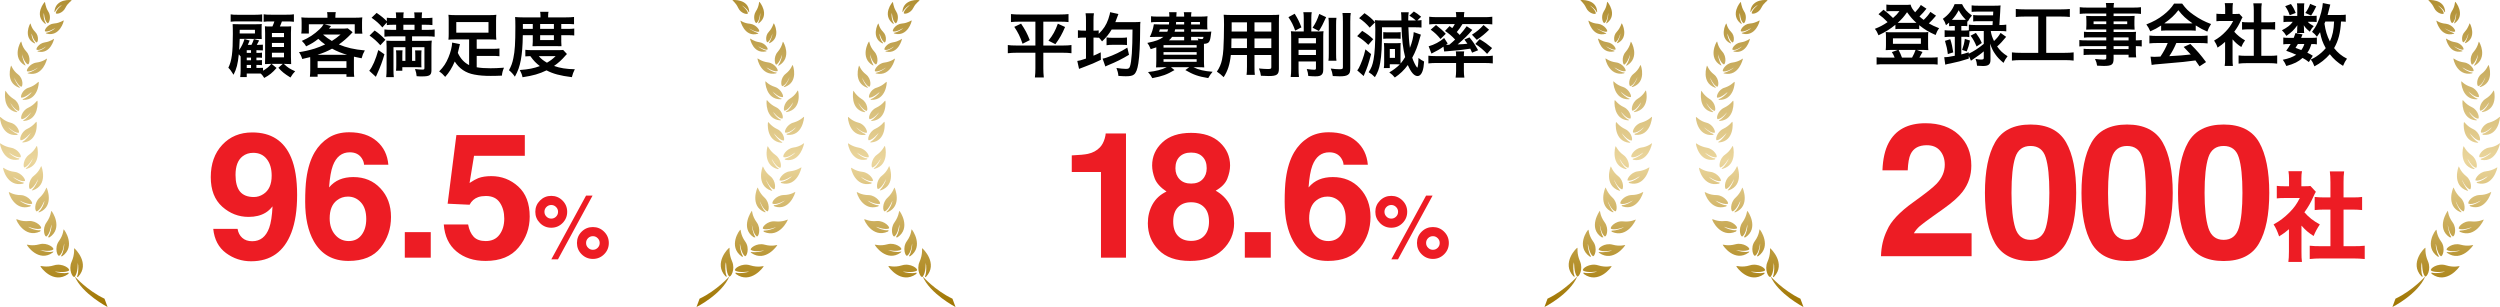
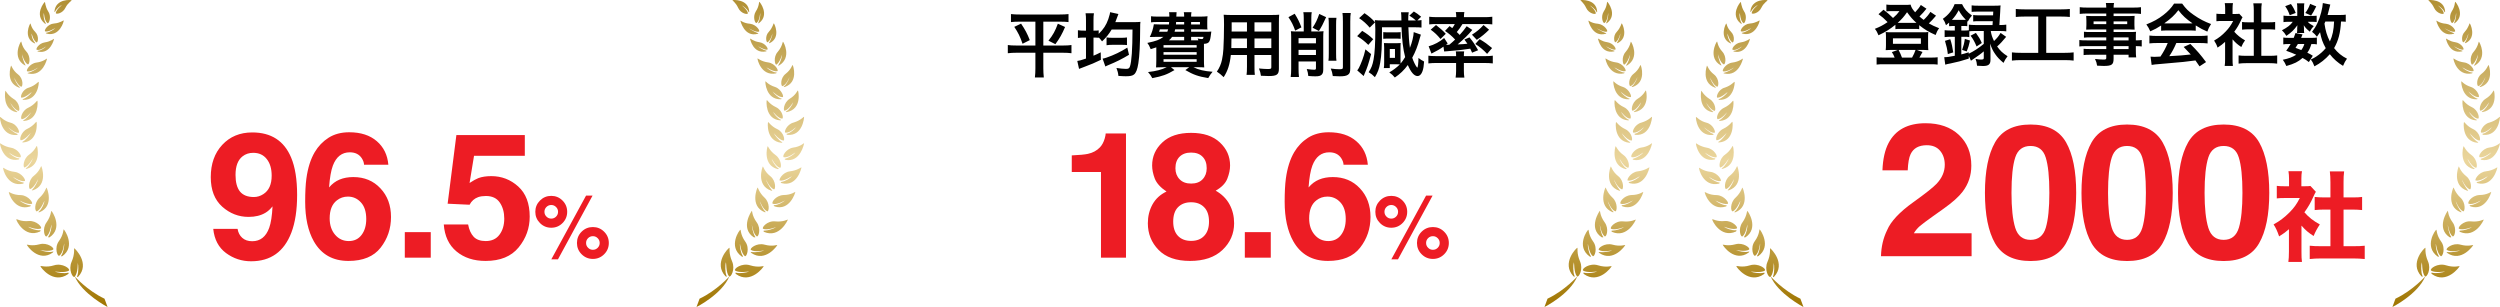
<svg xmlns="http://www.w3.org/2000/svg" width="456" height="56" viewBox="0 0 456 56" fill="none">
  <g clip-path="url(#clip0_1_37094)">
    <path d="M14.179 47.915C14.339 48.395 14.339 49.676 14.099 50.317C13.939 50.717 14.259 50.477 14.259 50.477C16.5 48.075 13.699 45.354 13.539 45.274C13.459 45.274 13.699 46.314 13.058 47.755C12.418 49.196 13.298 50.797 13.618 50.477C14.258 49.757 14.179 47.915 14.179 47.915ZM11.617 41.832C11.537 41.832 11.617 42.792 10.737 43.993C9.857 45.193 10.497 46.875 10.817 46.635C11.537 46.155 11.697 44.393 11.697 44.393C11.777 44.873 11.537 46.074 11.217 46.554C10.977 46.874 11.377 46.714 11.377 46.714C13.858 44.954 11.777 41.912 11.617 41.832ZM9.056 43.272C11.537 41.592 9.536 38.55 9.376 38.47C9.296 38.47 9.296 39.43 8.496 40.551C7.615 41.751 8.176 43.353 8.496 43.113C9.136 42.633 9.376 40.951 9.376 40.951C9.456 41.431 9.216 42.632 8.816 43.113C8.736 43.433 9.056 43.272 9.056 43.272ZM7.215 38.71C9.936 37.59 8.575 34.307 8.495 34.227C8.415 34.147 8.255 35.107 7.215 36.069C6.174 37.029 6.335 38.63 6.735 38.549C7.455 38.229 8.095 36.629 8.095 36.629C8.095 37.109 7.615 38.149 7.135 38.549C6.815 38.79 7.215 38.71 7.215 38.71ZM5.934 34.548C5.614 34.788 6.014 34.708 6.014 34.708C8.816 33.748 7.614 30.385 7.534 30.305C7.454 30.225 7.294 31.185 6.174 32.066C5.054 32.946 5.214 34.628 5.534 34.468C6.254 34.228 6.974 32.626 6.974 32.626C6.894 33.106 6.334 34.147 5.934 34.548ZM4.814 30.625C4.494 30.865 4.894 30.785 4.894 30.785C7.614 30.065 6.814 26.703 6.734 26.623C6.654 26.543 6.414 27.423 5.294 28.224C4.173 29.024 4.173 30.625 4.494 30.545C5.214 30.305 6.014 28.865 6.014 28.865C5.854 29.345 5.294 30.305 4.814 30.625ZM4.173 25.823C3.853 25.983 4.253 25.983 4.253 25.983C7.055 25.743 6.734 22.3 6.654 22.221C6.574 22.141 6.174 22.941 4.974 23.501C3.773 24.061 3.452 25.663 3.853 25.582C4.573 25.502 5.613 24.222 5.613 24.222C5.373 24.702 4.653 25.583 4.173 25.823ZM4.333 21.9C4.013 22.06 4.413 22.06 4.413 22.06C7.135 21.82 6.894 18.458 6.814 18.378C6.734 18.298 6.334 19.098 5.134 19.659C3.933 20.219 3.613 21.74 4.013 21.74C4.733 21.66 5.693 20.46 5.693 20.46C5.533 20.78 4.813 21.66 4.333 21.9ZM3.933 17.818C4.653 17.818 5.773 16.778 5.773 16.778C5.613 17.178 4.733 17.898 4.253 18.058C3.933 18.138 4.253 18.218 4.253 18.218C6.974 18.298 7.135 15.016 7.055 14.936C6.975 14.856 6.495 15.576 5.294 15.976C4.013 16.297 3.613 17.818 3.933 17.818ZM5.213 13.255C4.813 13.335 5.213 13.415 5.213 13.415C7.855 13.975 8.575 10.774 8.575 10.694C8.575 10.614 7.935 11.254 6.655 11.414C5.374 11.574 4.653 12.935 4.973 13.015C5.693 13.175 6.974 12.295 6.974 12.295C6.654 12.615 5.694 13.175 5.214 13.255H5.213ZM6.734 9.093C7.374 9.253 8.415 8.453 8.415 8.453C8.175 8.773 7.375 9.253 6.975 9.253C6.655 9.333 6.975 9.413 6.975 9.413C9.215 9.893 9.856 7.172 9.856 7.092C9.856 7.012 9.296 7.572 8.176 7.732C7.055 7.892 6.414 9.012 6.734 9.092V9.093ZM8.495 5.97C8.175 5.97 8.495 6.13 8.495 6.13C10.897 6.77 11.697 3.809 11.617 3.729C11.617 3.649 10.977 4.209 9.857 4.289C8.655 4.369 7.935 5.649 8.255 5.73C8.895 5.89 10.096 5.09 10.096 5.09C9.856 5.41 8.976 5.89 8.496 5.97H8.495ZM13.058 0.048C12.978 -0.032 10.176 -0.272 9.936 2.048C9.936 2.048 9.936 2.369 10.096 2.048C10.256 1.648 10.976 1.008 11.297 0.928C11.297 0.928 10.257 1.728 10.177 2.369C10.177 2.689 11.457 2.449 11.937 1.409C12.417 0.448 13.138 0.128 13.058 0.048ZM9.856 48.396C8.336 48.876 7.375 48.396 7.375 48.556C7.375 48.716 9.696 51.918 12.418 49.996C12.418 49.996 12.738 49.676 12.338 49.756C11.698 49.916 10.417 49.756 10.016 49.516C10.016 49.516 11.857 49.836 12.578 49.356C12.898 49.036 11.377 47.916 9.856 48.396ZM9.616 46.074C9.616 46.074 9.936 45.754 9.536 45.914C8.976 46.074 7.775 45.834 7.295 45.594C7.295 45.594 9.055 45.994 9.696 45.514C10.016 45.274 8.656 44.154 7.215 44.554C5.774 44.954 4.893 44.554 4.893 44.634C4.893 44.794 7.055 47.915 9.616 46.074ZM7.295 42.232C7.295 42.232 7.615 41.992 7.215 41.992C6.655 42.072 5.454 41.672 5.133 41.352C5.133 41.352 6.734 41.992 7.455 41.672C7.775 41.512 6.735 40.231 5.294 40.311C3.853 40.471 3.052 39.911 2.972 39.991C2.892 40.151 4.493 43.513 7.295 42.232ZM5.454 37.669C5.454 37.669 5.854 37.509 5.454 37.429C4.894 37.429 3.853 36.869 3.533 36.549C3.533 36.549 4.973 37.349 5.773 37.189C6.174 37.109 5.213 35.669 3.853 35.589C2.332 35.589 1.611 34.948 1.611 35.028C1.531 35.188 2.652 38.55 5.454 37.669ZM4.173 33.507C4.173 33.507 4.573 33.347 4.173 33.267C3.613 33.187 2.572 32.547 2.332 32.227C2.332 32.227 3.692 33.187 4.493 33.027C4.813 32.947 4.013 31.506 2.652 31.346C1.212 31.186 0.571 30.466 0.571 30.626C0.491 30.706 1.291 34.147 4.173 33.507ZM3.373 29.105C3.373 29.105 3.773 28.945 3.373 28.865C2.893 28.865 1.932 28.224 1.611 27.824C1.611 27.824 2.892 28.784 3.693 28.704C4.093 28.624 3.373 27.184 2.012 26.944C0.651 26.704 0.01 26.062 0.01 26.142C-0.07 26.222 0.57 29.664 3.372 29.104L3.373 29.105ZM3.053 24.622C3.053 24.622 3.453 24.542 3.053 24.382C2.572 24.222 1.691 23.502 1.451 23.181C1.451 23.181 2.652 24.301 3.372 24.221C3.692 24.221 3.212 22.701 1.932 22.381C0.65 22.06 0.09 21.26 0.01 21.34C-0.07 21.5 0.251 24.862 3.053 24.622ZM2.973 20.459C2.973 20.459 3.373 20.459 3.053 20.299C2.572 19.979 2.012 19.099 1.852 18.699C1.852 18.699 2.652 20.059 3.372 20.219C3.692 20.299 3.612 18.699 2.492 18.059C1.372 17.338 1.052 16.537 0.971 16.537C0.971 16.617 0.331 19.899 2.972 20.459H2.973ZM3.453 15.977C3.453 15.977 3.853 16.057 3.533 15.817C3.133 15.497 2.652 14.536 2.572 14.136C2.572 14.136 3.212 15.576 3.852 15.816C4.172 15.896 4.333 14.376 3.292 13.576C2.252 12.775 2.092 11.895 2.012 11.975C2.012 11.975 0.891 15.016 3.452 15.977H3.453ZM4.493 11.895C4.493 11.895 4.813 12.055 4.573 11.735C4.333 11.335 4.013 10.294 4.013 9.893C4.013 9.893 4.413 11.414 5.053 11.734C5.373 11.894 5.693 10.374 4.813 9.414C3.933 8.453 3.933 7.572 3.853 7.572C3.693 7.652 2.172 10.534 4.493 11.895ZM6.254 7.892C6.254 7.892 6.574 7.972 6.334 7.732C6.014 7.412 5.694 6.532 5.774 6.132C5.774 6.132 6.094 7.412 6.654 7.732C6.894 7.892 7.214 6.612 6.414 5.811C5.614 5.011 5.614 4.211 5.534 4.291C5.454 4.291 4.173 6.851 6.254 7.892ZM8.175 4.29C8.175 4.29 8.495 4.45 8.335 4.21C8.015 3.73 7.855 2.77 8.015 2.369C8.015 2.369 8.095 3.809 8.655 4.21C8.895 4.45 9.455 3.09 8.815 2.129C8.175 1.089 8.255 0.288 8.175 0.368C8.095 0.368 6.174 2.689 8.175 4.29ZM19.061 54.48C15.86 52.958 13.618 50.397 13.618 50.397C14.98 53.599 19.622 56 19.622 56L19.061 54.48Z" fill="url(#paint0_linear_1_37094)" />
-     <path d="M46.771 11.848H47.015C47.399 11.848 47.488 11.848 47.783 11.886V10.952C47.532 10.983 47.28 10.996 47.027 10.99H46.771V10.504H47.015C47.385 10.504 47.552 10.517 47.783 10.542V9.595C47.603 9.634 47.424 9.646 47.027 9.646H46.771V9.16H46.989C47.424 9.16 47.731 9.173 47.949 9.198V8.148C47.634 8.178 47.318 8.191 47.002 8.188H46.835C46.887 8.11 47.168 7.586 47.271 7.381L46.311 7.125C46.183 7.535 46.041 7.855 45.863 8.187H45.197C45.274 8.021 45.274 8.021 45.363 7.803C45.402 7.713 45.466 7.573 45.543 7.393L44.595 7.125C44.384 7.84 44.055 8.515 43.623 9.122C43.673 8.482 43.687 8.2 43.725 7.086L46.81 7.099C47.232 7.099 47.386 7.099 47.744 7.125C47.719 6.882 47.719 6.766 47.719 6.255V5.178C47.719 4.756 47.719 4.615 47.757 4.385C47.437 4.41 47.232 4.423 46.567 4.423H43.61C43.021 4.423 42.765 4.41 42.432 4.397C42.458 4.935 42.471 5.242 42.471 6.202C42.471 9.62 42.279 11.079 41.651 12.359C41.959 12.653 42.176 12.948 42.599 13.639C43.149 12.564 43.379 11.668 43.559 9.901C43.699 10.055 43.738 10.093 43.891 10.298V12.871C43.891 13.319 43.866 13.665 43.815 14.061H45.005V13.409H46.951C47.194 13.409 47.335 13.409 47.578 13.421C47.821 13.665 48.013 13.908 48.192 14.215C49.139 13.715 49.69 13.268 50.445 12.397L49.536 11.655H51.571L50.778 12.359C51.456 13.114 51.802 13.396 52.979 14.139C53.325 13.575 53.504 13.332 53.837 12.999C52.839 12.551 52.531 12.359 51.777 11.655H52.007C52.365 11.655 52.762 11.668 53.107 11.693C53.082 11.271 53.069 10.874 53.069 10.375V5.985C53.069 5.511 53.082 5.153 53.107 4.795C52.826 4.82 52.531 4.833 51.853 4.833H51.047C51.2 4.5 51.303 4.257 51.417 3.911H52.237C52.89 3.911 53.248 3.924 53.607 3.975V2.605C53.287 2.669 52.941 2.682 52.237 2.682H49.447C48.743 2.682 48.435 2.669 48.09 2.605V3.975C48.461 3.924 48.743 3.911 49.267 3.911H50.048C49.933 4.257 49.856 4.461 49.69 4.833H49.408C48.819 4.833 48.64 4.833 48.32 4.794C48.346 5.089 48.346 5.089 48.359 6.01V10.529C48.359 10.925 48.346 11.297 48.333 11.693C48.666 11.668 48.922 11.655 49.331 11.655H49.472C49.101 12.141 48.653 12.5 47.975 12.897V12.372C47.629 12.385 47.373 12.397 47.002 12.397H46.772V11.847L46.771 11.848ZM45.005 9.646V9.16H45.785V9.646H45.005ZM45.005 10.504H45.785V10.99H45.005V10.504ZM45.005 11.848H45.785V12.398H45.005V11.848ZM43.725 5.435H46.503V6.101H43.725C43.712 6.062 43.712 6.037 43.712 6.024L43.725 5.73V5.435ZM49.6 6.024H51.802V6.779H49.6V6.024ZM49.6 7.829H51.802V8.571H49.6V7.829ZM49.6 9.621H51.802V10.453H49.6V9.62V9.621ZM42.074 3.963C42.471 3.912 42.778 3.899 43.431 3.899H46.656C47.156 3.899 47.476 3.912 47.821 3.963V2.62C47.475 2.671 47.091 2.697 46.464 2.697H43.431C42.727 2.697 42.419 2.684 42.074 2.62V3.963ZM56.589 12.821C56.589 13.218 56.563 13.589 56.525 13.998H57.933V13.538H63.193V14.011H64.615C64.563 13.64 64.551 13.384 64.551 12.834V11.054C64.551 10.709 64.551 10.67 64.563 10.338C65.165 10.478 65.344 10.517 65.959 10.632C66.138 9.979 66.24 9.736 66.547 9.198C64.64 9.032 63.143 8.686 61.811 8.11C62.593 7.561 63.318 6.935 63.975 6.242C64.205 5.986 64.205 5.986 64.32 5.87L63.437 5.166C63.093 5.208 62.746 5.225 62.4 5.218H59.994C60.25 4.923 60.378 4.77 60.391 4.757L59.201 4.424H64.704V6.139H66.1C66.05 5.87 66.036 5.576 66.036 5.179V4.117C66.036 3.707 66.049 3.438 66.088 3.17C65.64 3.22 65.256 3.234 64.59 3.234H61.172V3.042C61.172 2.734 61.198 2.389 61.249 2.21H59.662C59.726 2.62 59.726 2.683 59.726 3.054V3.234H56.424C55.822 3.234 55.4 3.221 54.964 3.17C55.003 3.464 55.016 3.733 55.016 4.117V5.154C55.016 5.55 55.003 5.794 54.952 6.114H56.334V4.424H59.022C58.835 4.761 58.592 5.064 58.305 5.32C57.294 6.28 56.372 6.882 55.054 7.458C55.4 7.79 55.63 8.072 55.834 8.456C56.859 7.956 57.281 7.701 58.062 7.086C58.484 7.496 58.779 7.739 59.304 8.11C58.574 8.443 58.024 8.66 57.396 8.866C56.436 9.16 55.476 9.378 54.529 9.518C54.785 9.851 54.977 10.261 55.131 10.76C55.835 10.606 56.078 10.542 56.577 10.414C56.59 10.658 56.59 10.786 56.59 11.042L56.589 12.821ZM59.009 6.293H62.131C61.441 6.882 61.146 7.086 60.531 7.47C59.974 7.143 59.447 6.766 58.957 6.344L59.009 6.293ZM57.92 9.992C59.098 9.608 59.687 9.352 60.57 8.878C61.504 9.378 62.323 9.71 63.296 9.992H57.92ZM57.933 11.157H63.193V12.373H57.933V11.157ZM73.946 6.626V7.458H71.437C71.015 7.458 70.733 7.445 70.477 7.419C70.503 7.765 70.515 8.046 70.515 8.507V12.603C70.515 13.218 70.49 13.653 70.439 14.075H71.834C71.783 13.653 71.77 13.307 71.77 12.667V8.61H73.946V11.106H73.383V10.171C73.383 9.646 73.395 9.467 73.421 9.186H72.231C72.269 9.493 72.281 9.723 72.281 10.171V11.861C72.281 12.334 72.269 12.591 72.231 12.898H73.383V12.258H76.007C76.455 12.27 76.749 12.27 76.877 12.283C76.851 11.989 76.851 11.835 76.851 11.31V10.184C76.851 9.634 76.864 9.467 76.89 9.198H75.712C75.738 9.468 75.751 9.71 75.751 10.184V11.106H75.161V8.61H77.415V12.398C77.415 12.654 77.363 12.693 77.018 12.693C76.685 12.693 76.211 12.654 75.699 12.59C75.904 13.205 75.955 13.422 75.994 13.896C76.237 13.922 76.301 13.922 76.57 13.934H77.056C78.349 13.934 78.695 13.704 78.695 12.834V8.724C78.695 8.098 78.707 7.726 78.759 7.406C78.413 7.445 78.003 7.458 77.351 7.458H75.161V6.626H77.863C78.477 6.626 78.976 6.651 79.283 6.702V5.372C78.951 5.435 78.618 5.448 77.863 5.448H76.928V4.514H77.619C78.106 4.514 78.554 4.539 78.874 4.578V3.234C78.554 3.272 78.106 3.298 77.594 3.298H76.928V3.208C76.928 2.824 76.954 2.491 76.992 2.261H75.546C75.597 2.504 75.61 2.824 75.61 3.208V3.298H73.575V3.208C73.575 2.798 73.587 2.491 73.639 2.261H72.192C72.231 2.517 72.256 2.811 72.256 3.208V3.298H71.821C71.296 3.298 70.874 3.272 70.554 3.234V3.874C70.004 3.31 69.619 2.99 68.698 2.35L67.776 3.234C68.749 3.95 69.043 4.206 69.747 5L70.554 4.091V4.578C70.925 4.526 71.284 4.514 71.795 4.514H72.256V5.448H71.476C70.861 5.448 70.439 5.422 70.119 5.371V6.702C70.464 6.652 70.912 6.626 71.514 6.626H73.946ZM73.575 5.448V4.514H75.61V5.448H73.575ZM67.405 6.485C68.173 7.035 68.736 7.535 69.376 8.251L70.298 7.253C69.517 6.446 69.12 6.101 68.339 5.563L67.405 6.485ZM69.005 9.122C68.519 10.862 67.968 12.142 67.354 12.91L68.557 14.011C68.621 13.832 68.647 13.781 68.762 13.551C69.363 12.232 69.773 11.144 70.119 9.902L69.005 9.122ZM85.568 11.874C84.672 11.426 84.007 10.709 83.508 9.646C83.597 9.314 83.648 9.096 83.725 8.75C83.815 8.366 83.84 8.226 83.891 8.046L82.471 7.765C82.458 8.456 82.189 9.544 81.805 10.453C81.37 11.515 80.909 12.206 80.103 13.026C80.576 13.346 80.807 13.563 81.203 14.024C81.946 13.192 82.419 12.424 82.944 11.221C83.764 12.514 84.954 13.32 86.515 13.601C87.463 13.781 88.32 13.845 89.523 13.845C90.163 13.845 90.778 13.832 91.546 13.794C91.61 13.204 91.686 12.924 91.93 12.347C90.829 12.424 90.202 12.45 89.472 12.45C88.461 12.45 87.667 12.398 86.951 12.27V10.197H89.779C90.369 10.197 90.714 10.21 91.098 10.261V8.84C90.765 8.891 90.471 8.904 89.779 8.904H86.951V7.189H89.216C89.779 7.189 90.138 7.202 90.535 7.24C90.495 6.883 90.478 6.524 90.483 6.165V3.758C90.483 3.298 90.496 3.042 90.535 2.696C90.202 2.747 89.792 2.76 89.088 2.76H83.251C82.611 2.76 82.201 2.747 81.792 2.696C81.831 3.054 81.843 3.323 81.843 3.758V6.165C81.848 6.524 81.831 6.883 81.793 7.24C82.176 7.202 82.56 7.189 83.123 7.189H85.568V11.874ZM89.101 4.027V5.96H83.226V4.027H89.101ZM97.178 6.421V7.624C97.178 7.893 97.152 8.213 97.127 8.43C97.357 8.418 97.523 8.418 98.023 8.418H101.581C102.093 8.418 102.119 8.418 102.413 8.43C102.385 8.162 102.372 7.893 102.375 7.624V6.421H103.603C104.192 6.421 104.448 6.434 104.743 6.472V5.205C104.41 5.256 104.128 5.269 103.603 5.269H102.375V4.373H103.36C103.962 4.373 104.282 4.386 104.704 4.424V3.093C104.32 3.144 103.872 3.17 103.155 3.17H99.981V2.9C99.981 2.58 99.994 2.376 100.045 2.158H98.522C98.564 2.399 98.585 2.643 98.586 2.888V3.17H95.399C94.849 3.17 94.4 3.144 93.952 3.106C93.991 3.566 94.003 3.899 94.003 4.846C94.003 7.88 93.913 9.288 93.633 10.619C93.466 11.464 93.261 12.027 92.839 12.808C93.255 13.144 93.617 13.541 93.914 13.986C94.49 12.949 94.771 12.142 95.002 10.939C95.219 9.774 95.335 8.379 95.36 6.421H97.178ZM95.373 5.269V4.373H97.178V5.269H95.373ZM98.522 5.269V4.373H101.031V5.269H98.522ZM98.522 6.421H101.031V7.304H98.521L98.522 6.421ZM102.72 9.109C102.413 9.134 102.183 9.147 101.658 9.147H97.191C96.512 9.147 96.141 9.134 95.821 9.083V10.286C96.09 10.261 96.281 10.248 96.73 10.236C97.37 11.118 97.754 11.502 98.47 12.053C97.408 12.45 96.423 12.654 94.81 12.77C95.104 13.333 95.207 13.602 95.309 14.088C97.255 13.794 98.355 13.474 99.687 12.834C100.877 13.461 102.157 13.806 104.307 14.075C104.426 13.573 104.607 13.087 104.845 12.629C103.283 12.603 102.17 12.424 101.056 12.027C101.824 11.502 102.477 10.914 103.168 10.107C103.283 9.979 103.296 9.967 103.411 9.851L102.72 9.109ZM101.351 10.235C100.775 10.785 100.442 11.042 99.763 11.438C99.073 11.028 98.663 10.708 98.279 10.235H101.351Z" fill="black" />
    <path d="M132.969 50.393C133.289 50.713 134.17 49.111 133.53 47.669C132.889 46.227 133.129 45.186 133.049 45.186C132.889 45.186 130.085 47.99 132.328 50.393C132.328 50.393 132.729 50.633 132.488 50.233C132.248 49.672 132.248 48.31 132.408 47.829C132.488 47.909 132.408 49.752 132.969 50.393ZM135.292 46.788C135.292 46.788 135.692 46.948 135.452 46.628C135.132 46.148 134.891 44.946 134.971 44.465C134.971 44.465 135.212 46.227 135.853 46.708C136.173 46.948 136.814 45.266 135.933 44.064C135.052 42.863 135.132 41.822 135.052 41.902C134.891 41.902 132.729 44.946 135.292 46.788ZM137.695 43.103C137.375 42.623 137.134 41.421 137.134 40.94C137.134 40.94 137.375 42.623 138.015 43.103C138.336 43.343 138.897 41.741 138.015 40.54C137.134 39.338 137.214 38.377 137.134 38.457C137.054 38.537 134.971 41.581 137.455 43.263C137.535 43.263 137.935 43.423 137.695 43.103ZM139.537 38.537C139.137 38.137 138.656 37.095 138.576 36.615C138.576 36.615 139.137 38.217 139.938 38.537C140.258 38.697 140.499 37.015 139.457 36.054C138.416 35.093 138.256 34.132 138.176 34.212C138.096 34.292 136.734 37.576 139.457 38.697C139.457 38.697 139.858 38.777 139.537 38.537ZM139.698 32.69C139.698 32.69 140.338 34.212 141.14 34.532C141.46 34.692 141.62 33.01 140.499 32.129C139.377 31.248 139.217 30.287 139.137 30.367C139.057 30.447 137.855 33.811 140.659 34.772C140.659 34.772 141.059 34.852 140.739 34.612C140.338 34.132 139.778 33.09 139.698 32.69ZM140.739 28.925C140.739 28.925 141.46 30.367 142.261 30.607C142.581 30.687 142.581 29.085 141.46 28.284C140.338 27.483 140.098 26.602 140.018 26.682C139.938 26.762 139.057 30.126 141.86 30.847C141.86 30.847 142.261 30.847 141.941 30.687C141.38 30.287 140.819 29.325 140.739 28.925ZM141.14 24.279C141.14 24.279 142.101 25.56 142.902 25.64C143.222 25.64 142.982 24.119 141.78 23.558C140.579 22.997 140.178 22.196 140.098 22.276C140.018 22.356 139.698 25.721 142.501 26.041C142.501 26.041 142.902 26.041 142.581 25.881C142.021 25.561 141.3 24.679 141.14 24.279ZM140.979 20.354C140.979 20.354 141.941 21.635 142.661 21.635C142.982 21.635 142.742 20.113 141.54 19.552C140.338 18.992 139.938 18.191 139.858 18.271C139.778 18.351 139.537 21.715 142.261 21.956C142.261 21.956 142.661 21.956 142.341 21.796C141.86 21.636 141.14 20.754 140.979 20.354ZM141.38 15.868C140.098 15.468 139.618 14.746 139.618 14.826C139.537 14.906 139.698 18.191 142.421 18.111C142.421 18.111 142.822 18.031 142.421 17.951C141.941 17.791 141.139 17.069 140.899 16.669C140.899 16.669 142.021 17.79 142.742 17.71C143.062 17.79 142.581 16.268 141.38 15.868ZM139.778 12.263C139.778 12.263 141.059 13.144 141.78 12.984C142.101 12.904 141.38 11.542 140.098 11.382C138.816 11.222 138.176 10.581 138.176 10.661C138.096 10.741 138.816 13.945 141.54 13.384C141.54 13.384 141.86 13.224 141.54 13.224C140.899 13.144 140.018 12.584 139.778 12.263ZM138.496 7.697C137.375 7.537 136.894 6.977 136.814 7.057C136.814 7.137 137.375 9.86 139.698 9.379C139.698 9.379 140.018 9.299 139.698 9.219C139.217 9.139 138.496 8.659 138.256 8.418C138.256 8.418 139.377 9.139 139.938 9.058C140.258 8.978 139.618 7.857 138.496 7.697ZM136.574 5.134C136.574 5.134 137.775 5.934 138.416 5.774C138.736 5.694 138.015 4.493 136.814 4.333C135.612 4.253 135.052 3.692 135.052 3.772C135.052 3.852 135.773 6.816 138.176 6.175C138.176 6.175 138.496 6.015 138.176 6.015C137.695 5.855 136.814 5.375 136.574 5.134ZM134.651 1.449C135.132 2.49 136.413 2.731 136.413 2.41C136.333 1.77 135.292 0.968 135.292 0.968C135.612 1.128 136.333 1.689 136.493 2.09C136.654 2.41 136.654 2.09 136.654 2.09C136.493 -0.233 133.69 0.007 133.61 0.007C133.53 0.087 134.17 0.407 134.651 1.449ZM134.09 49.351C134.811 49.832 136.654 49.511 136.654 49.511C136.173 49.751 134.891 49.912 134.331 49.751C133.93 49.671 134.251 49.992 134.251 49.992C136.894 51.915 139.297 48.711 139.297 48.55C139.297 48.47 138.336 48.87 136.814 48.39C135.292 47.91 133.77 49.03 134.09 49.351ZM141.78 44.705C141.78 44.625 140.899 45.025 139.457 44.625C138.015 44.225 136.654 45.346 136.974 45.586C137.695 46.067 139.377 45.666 139.377 45.666C138.977 45.906 137.775 46.067 137.134 45.987C136.734 45.907 137.054 46.147 137.054 46.147C139.618 47.91 141.78 44.785 141.78 44.705ZM143.703 40.059C143.703 39.979 142.902 40.539 141.38 40.379C139.938 40.219 138.816 41.581 139.217 41.741C139.938 42.061 141.54 41.421 141.54 41.421C141.14 41.741 140.018 42.061 139.457 42.061C139.057 42.061 139.377 42.302 139.377 42.302C142.181 43.504 143.703 40.139 143.703 40.059ZM145.065 35.013C145.065 34.933 144.344 35.573 142.902 35.573C141.46 35.653 140.579 37.015 140.979 37.175C141.78 37.415 143.222 36.535 143.222 36.535C142.902 36.855 141.86 37.415 141.3 37.415C140.899 37.415 141.3 37.656 141.3 37.656C144.023 38.537 145.065 35.173 145.065 35.013ZM146.186 30.527C146.186 30.447 145.465 31.087 144.103 31.247C142.661 31.408 141.941 32.93 142.261 32.93C143.062 33.09 144.424 32.129 144.424 32.129C144.183 32.529 143.142 33.09 142.581 33.17C142.181 33.25 142.581 33.41 142.581 33.41C145.385 34.132 146.186 30.687 146.186 30.527ZM146.667 26.121C146.667 26.041 146.026 26.761 144.664 26.922C143.302 27.162 142.581 28.604 142.982 28.684C143.783 28.844 145.065 27.804 145.065 27.804C144.824 28.204 143.863 28.764 143.302 28.924C142.902 29.004 143.302 29.165 143.302 29.165C146.026 29.645 146.667 26.201 146.667 26.121ZM146.667 21.315C146.587 21.235 146.106 21.955 144.744 22.356C143.463 22.676 142.902 24.199 143.302 24.199C144.103 24.279 145.225 23.157 145.225 23.157C144.985 23.557 144.103 24.279 143.623 24.359C143.222 24.439 143.623 24.599 143.623 24.599C146.426 24.839 146.667 21.475 146.667 21.315ZM145.545 16.509C145.465 16.429 145.225 17.309 144.023 18.03C142.902 18.751 142.822 20.273 143.142 20.193C143.863 20.033 144.664 18.671 144.664 18.671C144.584 19.071 143.943 20.033 143.463 20.273C143.142 20.513 143.543 20.433 143.543 20.433C146.346 19.873 145.625 16.589 145.545 16.509ZM144.584 11.863C144.504 11.783 144.344 12.663 143.302 13.465C142.261 14.265 142.421 15.788 142.742 15.707C143.463 15.467 144.023 14.025 144.023 14.025C143.943 14.425 143.463 15.387 143.062 15.707C142.742 15.947 143.142 15.867 143.142 15.867C145.705 14.987 144.664 11.944 144.584 11.863ZM142.822 7.617C142.742 7.537 142.742 8.418 141.86 9.459C140.979 10.421 141.38 11.943 141.62 11.782C142.261 11.382 142.661 9.94 142.661 9.94C142.661 10.34 142.341 11.382 142.021 11.782C141.78 12.102 142.101 11.942 142.101 11.942C144.504 10.501 142.902 7.617 142.822 7.617ZM141.14 4.253C141.059 4.253 140.979 4.973 140.258 5.775C139.457 6.575 139.778 7.857 140.018 7.697C140.579 7.377 140.899 6.095 140.899 6.095C140.899 6.495 140.579 7.297 140.338 7.697C140.098 7.937 140.419 7.857 140.419 7.857C142.501 6.816 141.22 4.253 141.14 4.253ZM138.496 0.327C138.416 0.327 138.496 1.129 137.855 2.09C137.214 3.131 137.775 4.413 138.015 4.172C138.576 3.772 138.656 2.33 138.656 2.33C138.736 2.73 138.576 3.692 138.336 4.092C138.176 4.412 138.496 4.172 138.496 4.172C140.419 2.651 138.576 0.327 138.496 0.327ZM127.041 56C127.041 56 131.687 53.677 133.049 50.393C133.049 50.393 130.806 52.956 127.602 54.478L127.041 56Z" fill="url(#paint1_linear_1_37094)" />
-     <path d="M168.845 47.915C169.005 48.395 169.005 49.676 168.765 50.317C168.605 50.717 168.925 50.477 168.925 50.477C171.167 48.075 168.365 45.354 168.205 45.274C168.125 45.274 168.365 46.314 167.725 47.755C167.084 49.196 167.965 50.797 168.285 50.477C168.925 49.757 168.845 47.915 168.845 47.915ZM166.284 41.832C166.204 41.832 166.284 42.792 165.403 43.993C164.523 45.193 165.163 46.875 165.483 46.635C166.204 46.155 166.364 44.393 166.364 44.393C166.444 44.873 166.204 46.074 165.884 46.554C165.643 46.874 166.044 46.714 166.044 46.714C168.525 44.954 166.444 41.912 166.284 41.832ZM163.722 43.272C166.204 41.592 164.203 38.55 164.043 38.47C163.962 38.47 163.962 39.43 163.162 40.551C162.281 41.751 162.842 43.353 163.162 43.113C163.802 42.633 164.043 40.951 164.043 40.951C164.123 41.431 163.882 42.632 163.482 43.113C163.402 43.433 163.722 43.272 163.722 43.272ZM161.881 38.71C164.603 37.59 163.242 34.307 163.162 34.227C163.082 34.147 162.922 35.107 161.881 36.069C160.841 37.029 161.001 38.63 161.401 38.549C162.121 38.229 162.762 36.629 162.762 36.629C162.762 37.109 162.281 38.149 161.801 38.549C161.481 38.79 161.881 38.71 161.881 38.71ZM160.601 34.548C160.28 34.788 160.681 34.708 160.681 34.708C163.482 33.748 162.281 30.385 162.201 30.305C162.121 30.225 161.961 31.185 160.841 32.066C159.72 32.946 159.88 34.628 160.2 34.468C160.921 34.228 161.641 32.626 161.641 32.626C161.561 33.106 161.001 34.147 160.601 34.548ZM159.48 30.625C159.16 30.865 159.56 30.785 159.56 30.785C162.281 30.065 161.481 26.703 161.401 26.623C161.321 26.543 161.081 27.423 159.96 28.224C158.84 29.024 158.84 30.625 159.16 30.545C159.88 30.305 160.681 28.865 160.681 28.865C160.52 29.345 159.96 30.305 159.48 30.625ZM158.84 25.823C158.519 25.983 158.92 25.983 158.92 25.983C161.721 25.743 161.401 22.3 161.321 22.221C161.241 22.141 160.841 22.941 159.64 23.501C158.439 24.061 158.119 25.663 158.519 25.582C159.24 25.502 160.28 24.222 160.28 24.222C160.04 24.702 159.32 25.583 158.84 25.823ZM159 21.9C158.679 22.06 159.08 22.06 159.08 22.06C161.801 21.82 161.561 18.458 161.481 18.378C161.401 18.298 161.001 19.098 159.8 19.659C158.599 20.219 158.279 21.74 158.679 21.74C159.4 21.66 160.36 20.46 160.36 20.46C160.2 20.78 159.48 21.66 159 21.9ZM158.599 17.818C159.32 17.818 160.44 16.778 160.44 16.778C160.28 17.178 159.4 17.898 158.92 18.058C158.599 18.138 158.92 18.218 158.92 18.218C161.641 18.298 161.801 15.016 161.721 14.936C161.641 14.856 161.161 15.576 159.96 15.976C158.679 16.297 158.279 17.818 158.599 17.818ZM159.88 13.255C159.48 13.335 159.88 13.415 159.88 13.415C162.522 13.975 163.242 10.774 163.242 10.694C163.242 10.614 162.602 11.254 161.321 11.414C160.04 11.574 159.32 12.935 159.64 13.015C160.36 13.175 161.641 12.295 161.641 12.295C161.321 12.615 160.36 13.175 159.88 13.255ZM161.401 9.093C162.041 9.253 163.082 8.453 163.082 8.453C162.842 8.773 162.041 9.253 161.641 9.253C161.321 9.333 161.641 9.413 161.641 9.413C163.882 9.893 164.523 7.172 164.523 7.092C164.523 7.012 163.962 7.572 162.842 7.732C161.721 7.892 161.081 9.012 161.401 9.092V9.093ZM163.162 5.971C162.842 5.971 163.162 6.131 163.162 6.131C165.563 6.771 166.364 3.81 166.284 3.73C166.284 3.65 165.643 4.21 164.523 4.29C163.322 4.37 162.602 5.65 162.922 5.731C163.562 5.891 164.763 5.091 164.763 5.091C164.523 5.411 163.642 5.891 163.162 5.971ZM167.725 0.048C167.645 -0.032 164.843 -0.272 164.603 2.048C164.603 2.048 164.603 2.369 164.763 2.048C164.923 1.648 165.643 1.008 165.964 0.928C165.964 0.928 164.923 1.728 164.843 2.369C164.843 2.689 166.124 2.449 166.604 1.409C167.084 0.448 167.805 0.128 167.725 0.048ZM164.523 48.396C163.002 48.876 162.041 48.396 162.041 48.556C162.041 48.716 164.363 51.918 167.084 49.996C167.084 49.996 167.404 49.676 167.004 49.756C166.364 49.916 165.083 49.756 164.683 49.516C164.683 49.516 166.524 49.836 167.244 49.356C167.565 49.036 166.044 47.916 164.523 48.396ZM164.283 46.074C164.283 46.074 164.603 45.754 164.203 45.914C163.642 46.074 162.442 45.834 161.961 45.594C161.961 45.594 163.722 45.994 164.363 45.514C164.683 45.274 163.322 44.154 161.881 44.554C160.44 44.954 159.56 44.554 159.56 44.634C159.56 44.794 161.721 47.915 164.283 46.074ZM161.961 42.232C161.961 42.232 162.281 41.992 161.881 41.992C161.321 42.072 160.12 41.672 159.8 41.352C159.8 41.352 161.401 41.992 162.121 41.672C162.442 41.512 161.401 40.231 159.96 40.311C158.519 40.471 157.719 39.911 157.639 39.991C157.559 40.151 159.16 43.513 161.961 42.232ZM160.12 37.669C160.12 37.669 160.52 37.509 160.12 37.429C159.56 37.429 158.519 36.869 158.199 36.549C158.199 36.549 159.64 37.349 160.44 37.189C160.841 37.109 159.88 35.669 158.519 35.589C156.998 35.589 156.278 34.948 156.278 35.028C156.198 35.188 157.319 38.55 160.12 37.669ZM158.84 33.507C158.84 33.507 159.24 33.347 158.84 33.267C158.279 33.187 157.239 32.547 156.998 32.227C156.998 32.227 158.359 33.187 159.16 33.027C159.48 32.947 158.679 31.506 157.319 31.346C155.878 31.186 155.237 30.466 155.237 30.626C155.157 30.706 155.958 34.147 158.84 33.507ZM158.039 29.105C158.039 29.105 158.439 28.945 158.039 28.865C157.559 28.865 156.598 28.224 156.278 27.824C156.278 27.824 157.559 28.784 158.359 28.704C158.759 28.624 158.039 27.184 156.678 26.944C155.317 26.704 154.677 26.063 154.677 26.143C154.597 26.223 155.237 29.665 158.039 29.105ZM157.719 24.622C157.719 24.622 158.119 24.542 157.719 24.382C157.239 24.222 156.358 23.502 156.118 23.181C156.118 23.181 157.319 24.301 158.039 24.221C158.359 24.221 157.879 22.701 156.598 22.381C155.317 22.061 154.757 21.26 154.677 21.34C154.597 21.5 154.917 24.862 157.719 24.622ZM157.639 20.459C157.639 20.459 158.039 20.459 157.719 20.299C157.239 19.979 156.678 19.099 156.518 18.699C156.518 18.699 157.319 20.059 158.039 20.219C158.359 20.299 158.279 18.699 157.159 18.059C156.038 17.338 155.718 16.537 155.638 16.537C155.638 16.617 154.997 19.899 157.639 20.459ZM158.119 15.977C158.119 15.977 158.519 16.057 158.199 15.817C157.799 15.497 157.319 14.536 157.239 14.136C157.239 14.136 157.879 15.576 158.519 15.816C158.84 15.896 159 14.376 157.959 13.576C156.918 12.775 156.758 11.895 156.678 11.975C156.678 11.975 155.558 15.016 158.119 15.977ZM159.16 11.895C159.16 11.895 159.48 12.055 159.24 11.735C159 11.335 158.679 10.294 158.679 9.893C158.679 9.893 159.08 11.414 159.72 11.734C160.04 11.894 160.36 10.374 159.48 9.414C158.599 8.453 158.599 7.572 158.519 7.572C158.359 7.652 156.838 10.534 159.16 11.895ZM160.921 7.892C160.921 7.892 161.241 7.972 161.001 7.732C160.681 7.412 160.36 6.532 160.44 6.132C160.44 6.132 160.761 7.412 161.321 7.732C161.561 7.892 161.881 6.612 161.081 5.811C160.28 5.011 160.28 4.211 160.2 4.291C160.12 4.291 158.84 6.851 160.921 7.892ZM162.842 4.29C162.842 4.29 163.162 4.45 163.002 4.21C162.682 3.73 162.522 2.77 162.682 2.369C162.682 2.369 162.762 3.809 163.322 4.21C163.562 4.45 164.123 3.09 163.482 2.129C162.842 1.089 162.922 0.288 162.842 0.368C162.762 0.368 160.841 2.689 162.842 4.29ZM173.728 54.48C170.526 52.958 168.285 50.397 168.285 50.397C169.646 53.599 174.288 56 174.288 56L173.728 54.48Z" fill="url(#paint2_linear_1_37094)" />
    <path d="M188.856 3.95V8.302H185.4C184.632 8.302 184.26 8.277 183.825 8.212V9.71C184.324 9.646 184.824 9.62 185.438 9.62H188.856V12.475C188.856 13.064 188.83 13.55 188.766 14.126H190.392C190.332 13.578 190.301 13.027 190.302 12.476V9.62H193.822C194.5 9.62 195 9.645 195.435 9.71V8.212C195 8.276 194.616 8.302 193.912 8.302H190.302V3.95H193.336C194.001 3.95 194.424 3.976 194.897 4.027V2.568C194.436 2.619 194.027 2.645 193.297 2.645H186.001C185.467 2.651 184.932 2.625 184.401 2.568V4.028C184.888 3.976 185.31 3.95 185.976 3.95H188.856ZM185.003 4.898C185.694 5.922 186.078 6.69 186.513 7.982L187.832 7.317C187.384 6.152 186.974 5.397 186.244 4.309L185.003 4.898ZM192.952 4.322C192.478 5.627 192.068 6.382 191.236 7.419L192.504 8.059C193.297 6.971 193.72 6.216 194.27 4.923L192.952 4.322ZM198.084 5.589H197.713C197.344 5.595 196.976 5.57 196.612 5.512V6.92C196.945 6.869 197.201 6.856 197.713 6.856H198.084V10.683C197.124 11.003 196.843 11.08 196.497 11.118L196.817 12.565C197.163 12.424 197.176 12.411 197.854 12.168C198.858 11.806 199.841 11.387 200.798 10.914L200.772 9.544C200.158 9.851 199.953 9.954 199.454 10.158V6.856C199.928 6.856 200.12 6.869 200.401 6.894V6.818C200.644 7.074 200.747 7.188 201.016 7.548C201.784 6.818 202.27 6.216 202.769 5.384H206.571C206.558 8.994 206.404 11.234 206.11 12.104C205.982 12.475 205.841 12.564 205.38 12.564C204.984 12.564 204.318 12.501 203.64 12.398C203.857 12.962 203.947 13.308 203.998 13.845C204.958 13.909 205.06 13.909 205.368 13.909C206.123 13.909 206.558 13.819 206.84 13.589C207.211 13.294 207.454 12.68 207.633 11.554C207.851 10.184 207.953 8.11 207.966 5.115C207.966 4.488 207.966 4.296 208.017 3.989C207.761 4.014 207.3 4.04 206.827 4.04H203.435C203.537 3.784 203.716 3.31 203.844 2.965C203.921 2.722 203.934 2.683 203.998 2.555L202.488 2.222C202.475 2.286 202.462 2.325 202.462 2.338C202.436 2.478 202.424 2.555 202.424 2.581C202.372 2.811 202.232 3.259 202.155 3.49C201.771 4.578 201.284 5.32 200.401 6.178V5.538C200.196 5.576 200.017 5.588 199.556 5.588H199.454V3.758C199.454 3.106 199.467 2.837 199.531 2.414H198.008C198.072 2.837 198.084 3.144 198.084 3.771V5.589ZM205.624 8.686C204.44 9.437 203.173 10.047 201.848 10.504C201.566 10.594 201.361 10.658 201.118 10.696L201.617 12.13C201.822 12.014 201.937 11.976 202.257 11.835C203.53 11.322 204.759 10.705 205.931 9.992L205.624 8.686ZM201.835 8.251C202.199 8.193 202.567 8.167 202.936 8.174H204.6C205.035 8.174 205.329 8.187 205.56 8.226V6.83C205.238 6.876 204.913 6.898 204.587 6.894H202.936C202.449 6.894 202.168 6.882 201.835 6.818V8.25V8.251ZM217.259 5.794V5.346H218.987C219.448 5.346 219.832 5.358 220.241 5.384C220.203 5.077 220.203 4.949 220.203 4.475V3.963C220.203 3.451 220.216 3.259 220.254 2.965C219.96 3.003 219.422 3.029 219 3.029H217.259C217.259 2.658 217.272 2.504 217.323 2.222H215.928C215.979 2.492 215.992 2.632 215.992 3.029H214.558C214.584 2.44 214.584 2.376 214.609 2.222H213.24C213.278 2.478 213.291 2.683 213.291 3.029H211.179C210.577 3.029 210.283 3.016 209.95 2.965V4.078C210.219 4.028 210.603 4.014 211.179 4.014H213.252C213.252 4.155 213.24 4.155 213.214 4.462H211.537C211.025 4.462 210.718 4.45 210.462 4.424C210.338 5.235 210.088 6.021 209.72 6.754C210.078 6.741 210.513 6.728 210.782 6.728H212.203C211.524 7.253 210.897 7.483 209.272 7.828C209.566 8.226 209.617 8.328 209.784 8.738L209.886 8.968C210.385 8.814 210.564 8.763 210.91 8.635V11.016C210.91 11.566 210.884 12.066 210.859 12.296C211.153 12.27 211.665 12.258 212.216 12.258H212.817C211.806 12.731 210.936 12.962 209.4 13.141C209.796 13.601 209.912 13.768 210.18 14.254C212.036 13.896 212.843 13.602 214.225 12.782L213.585 12.258H216.913L216.209 12.782C217.668 13.627 218.564 13.947 220.382 14.242C220.689 13.704 220.83 13.499 221.176 13.09C219.627 12.974 218.603 12.731 217.681 12.258H218.296C218.82 12.258 219.384 12.27 219.652 12.296C219.611 11.845 219.594 11.392 219.601 10.939V7.995C220.472 7.944 220.676 7.701 220.83 6.625C220.907 5.973 220.907 5.973 220.945 5.755C220.651 5.781 220.42 5.794 219.857 5.794H217.259ZM218.347 7.355H217.259V6.728H219.512C219.473 7.074 219.422 7.125 219.166 7.125C219 7.125 218.718 7.086 218.449 7.01C218.526 7.163 218.539 7.214 218.577 7.355H218.347ZM215.992 7.355H213.214C213.496 7.112 213.611 6.984 213.79 6.728H215.992V7.355ZM213.073 5.345C213.009 5.538 212.984 5.615 212.92 5.794H211.409C211.473 5.64 211.499 5.576 211.563 5.346H213.073V5.345ZM215.992 5.345V5.794H214.238C214.289 5.602 214.302 5.538 214.353 5.346H215.992V5.345ZM215.992 4.015V4.462H214.494C214.507 4.258 214.52 4.194 214.52 4.014L215.992 4.015ZM217.259 4.015H218.872V4.462H217.259V4.015ZM212.228 8.238H218.27V8.686H212.228V8.238ZM212.228 9.506H218.27V9.979H212.228V9.506ZM212.228 10.798H218.27V11.272H212.228V10.798ZM227.448 10.03V12.142C227.448 12.898 227.422 13.269 227.371 13.652H228.881C228.83 13.282 228.817 12.872 228.817 12.13V10.03H231.889V12.27C231.889 12.54 231.774 12.59 231.249 12.59C230.84 12.59 230.276 12.552 229.636 12.488C229.841 13.026 229.931 13.333 229.995 13.819C230.379 13.845 231.032 13.87 231.428 13.87C232.888 13.87 233.272 13.602 233.272 12.54V4.13C233.272 3.438 233.284 3.118 233.323 2.683C232.926 2.722 232.568 2.734 231.851 2.734H224.67C224.179 2.741 223.688 2.724 223.198 2.684C223.249 3.208 223.262 3.618 223.262 4.539C223.262 6.049 223.211 7.867 223.147 8.942C223.111 9.601 223.026 10.255 222.891 10.901C222.729 11.678 222.411 12.414 221.956 13.064C222.481 13.422 222.66 13.564 223.198 14.075C223.94 12.936 224.324 11.733 224.504 10.03H227.448ZM227.448 8.763H224.593C224.593 8.507 224.593 8.418 224.606 7.816C224.606 7.636 224.619 7.381 224.619 7.01H227.448V8.763ZM228.817 8.763V7.01H231.889V8.763H228.817ZM227.448 5.755H224.644L224.657 5.397V4.078H227.448V5.755ZM228.817 5.755V4.078H231.889V5.755H228.817ZM237.803 5.742H236.446C236.117 5.744 235.787 5.727 235.46 5.692C235.499 6.012 235.512 6.306 235.512 6.779V12.565C235.512 13.141 235.486 13.563 235.422 14.05H236.932C236.878 13.553 236.853 13.052 236.856 12.552V11.208H240.03V12.45C240.03 12.654 239.953 12.718 239.697 12.718C239.403 12.718 239.019 12.68 238.353 12.59C238.52 13.077 238.584 13.346 238.635 13.858C239.352 13.908 239.531 13.922 239.915 13.922C240.529 13.922 240.824 13.845 241.054 13.64C241.272 13.435 241.361 13.166 241.361 12.667V6.741C241.361 6.306 241.374 6.011 241.412 5.691C241.028 5.73 240.747 5.742 240.273 5.742H239.185V3.26C239.185 2.8 239.211 2.518 239.262 2.223H237.726C237.777 2.493 237.803 2.813 237.803 3.273V5.742ZM236.856 9.096H240.03V10.03H236.856V9.096ZM240.03 7.906H236.856V6.958H240.03V7.906ZM235.012 3.131C235.614 4.04 235.883 4.578 236.241 5.589L237.38 4.987C236.971 3.925 236.766 3.502 236.152 2.504L235.012 3.131ZM240.632 2.542C240.235 3.669 240.004 4.155 239.416 5.052L240.568 5.652C241.08 4.846 241.284 4.462 241.886 3.132L240.632 2.542ZM242.308 3.246C242.36 3.605 242.372 3.976 242.372 4.603V9.71C242.372 10.44 242.36 10.709 242.308 11.08H243.768C243.716 10.747 243.704 10.466 243.704 9.723V4.578C243.704 3.925 243.716 3.605 243.768 3.246H242.308ZM244.868 2.376C244.92 2.76 244.945 3.221 244.945 3.95V12.245C244.945 12.565 244.843 12.629 244.331 12.629C243.857 12.629 243.371 12.59 242.731 12.501C242.936 13 243.012 13.256 243.102 13.871C243.806 13.909 244.062 13.921 244.369 13.921C245.099 13.921 245.547 13.845 245.841 13.653C246.187 13.435 246.289 13.153 246.289 12.45V3.925C246.289 3.157 246.315 2.722 246.379 2.376H244.868ZM255.454 8.494C255.454 8.226 255.467 7.957 255.492 7.854C255.288 7.867 255.019 7.88 254.75 7.88H253.316C252.894 7.88 252.6 7.867 252.433 7.854C252.459 8.021 252.472 8.404 252.472 8.724V11.298C252.472 11.886 252.459 12.168 252.408 12.411H253.496V11.72H254.673C254.916 11.72 255.108 11.72 255.339 11.746C254.759 12.312 254.11 12.803 253.406 13.205C253.867 13.538 254.097 13.742 254.417 14.139C255.338 13.529 256.14 12.758 256.785 11.861C257.361 13.192 257.95 13.871 258.552 13.871C258.948 13.871 259.281 13.538 259.473 12.961C259.627 12.501 259.704 12.04 259.755 11.221C259.389 11.045 259.045 10.825 258.731 10.568C258.718 11.502 258.616 12.334 258.513 12.334C258.5 12.334 258.5 12.334 258.488 12.322L258.449 12.283C258.219 12.04 257.784 11.144 257.592 10.53C258.193 9.429 258.59 8.392 258.948 7.048C259.038 6.715 259.089 6.562 259.166 6.318L257.86 5.858C257.848 6.562 257.553 7.778 257.169 8.725C257.016 7.637 256.926 6.37 256.888 4.975H257.924C258.641 4.975 258.859 4.987 259.281 5.025V3.657C259.032 3.706 258.779 3.727 258.526 3.721L259.217 3.055C258.628 2.569 258.424 2.415 257.886 2.095L257.067 2.851C257.528 3.132 257.937 3.439 258.257 3.734H256.875C256.862 3.644 256.862 3.567 256.862 3.542C256.862 2.94 256.888 2.595 256.952 2.236H255.544C255.595 2.531 255.608 2.825 255.62 3.734H252.203C251.55 3.734 251.051 3.708 250.769 3.67C250.795 3.849 250.795 3.9 250.82 4.067C250.18 3.363 249.745 2.991 248.888 2.403L247.902 3.311C248.628 3.789 249.279 4.371 249.835 5.039L250.82 4.067C250.846 4.399 250.859 4.873 250.859 5.385C250.859 7.907 250.756 9.685 250.539 10.851C250.347 11.875 250.142 12.412 249.643 13.167C250.104 13.449 250.385 13.667 250.782 14.077C251.294 13.244 251.563 12.54 251.742 11.477C251.998 10.044 252.075 8.508 252.075 4.975H255.633C255.71 7.228 255.928 9.02 256.299 10.415C255.94 10.991 255.71 11.311 255.467 11.593C255.454 11.413 255.454 11.209 255.454 10.915V8.494ZM253.496 8.942H254.443V10.555H253.496V8.942ZM247.544 6.587C248.401 7.125 248.862 7.483 249.579 8.187L250.475 7.15C249.822 6.523 249.31 6.14 248.465 5.627L247.544 6.587ZM249.054 9.007C248.849 9.877 248.734 10.274 248.491 10.927C248.26 11.528 248.017 12.117 247.864 12.386C247.736 12.616 247.684 12.68 247.556 12.834L248.734 13.87C248.785 13.742 248.798 13.691 248.849 13.576C249.387 12.36 249.63 11.618 250.091 9.864L249.054 9.006V9.007ZM252.305 7.074C252.484 7.048 252.702 7.035 253.009 7.035H254.763C255.083 7.035 255.326 7.048 255.48 7.074V5.858C255.3 5.883 255.121 5.896 254.75 5.896H253.009C252.664 5.896 252.51 5.883 252.305 5.858V7.074ZM263.569 5.64C264.246 6.087 264.865 6.616 265.412 7.214C265.028 7.586 264.824 7.764 264.35 8.162C264.26 8.162 263.915 8.174 263.889 8.174H263.748L264.056 7.931L263.416 6.933C262.594 7.636 261.629 8.152 260.587 8.443L261.099 9.774C262.148 9.25 262.66 8.955 263.288 8.507L263.416 9.39C263.531 9.378 263.748 9.352 264.043 9.34C266.104 9.173 266.91 9.083 268.177 8.878C268.28 9.096 268.344 9.224 268.51 9.608L269.611 9.16C268.83 7.816 268.74 7.7 268.036 6.818L267.102 7.214C267.384 7.573 267.473 7.701 267.652 7.97C267.064 8.046 266.808 8.06 265.873 8.098C267.038 7.112 267.78 6.382 268.548 5.461L267.524 4.782C267.038 5.461 266.808 5.755 266.244 6.37C266.027 6.14 265.976 6.075 265.72 5.845C266.155 5.32 266.385 5 266.756 4.385H270.865C271.428 4.385 271.787 4.398 272.196 4.45V3.054C271.691 3.113 271.182 3.138 270.673 3.131H267.025V2.991C267.025 2.683 267.051 2.478 267.102 2.197H265.54C265.592 2.466 265.617 2.696 265.617 3.003V3.131H262.2C261.534 3.131 261.112 3.106 260.689 3.054V4.45C261.099 4.398 261.457 4.386 262.008 4.386H265.361C265.228 4.648 265.07 4.897 264.888 5.128C264.73 4.999 264.567 4.875 264.401 4.757L263.569 5.64ZM265.592 11.49V12.91C265.592 13.384 265.566 13.73 265.502 14.152H267.102C267.037 13.741 267.007 13.326 267.012 12.91V11.49H270.788C271.352 11.49 271.851 11.515 272.286 11.566V10.158C271.849 10.214 271.409 10.239 270.968 10.235H267.012V10.133C267.012 9.826 267.025 9.57 267.064 9.378H265.54C265.579 9.557 265.592 9.813 265.592 10.133V10.235H261.905C261.368 10.235 260.856 10.21 260.536 10.158V11.566C261.099 11.502 261.457 11.49 262.033 11.49H265.592ZM260.958 5.41C261.752 5.998 262.136 6.37 262.75 7.112L263.71 6.165C263.16 5.563 262.66 5.128 261.931 4.565L260.958 5.41ZM270.596 4.565C269.931 5.295 269.432 5.717 268.484 6.331L269.368 7.266C270.264 6.651 270.891 6.139 271.608 5.422L270.596 4.565ZM269.099 8.021C269.888 8.531 270.61 9.137 271.249 9.826L272.158 8.763C271.211 7.983 270.929 7.778 269.88 7.138L269.099 8.021Z" fill="black" />
    <path d="M287.635 50.393C287.956 50.713 288.837 49.111 288.196 47.669C287.555 46.227 287.796 45.186 287.716 45.186C287.555 45.186 284.752 47.99 286.995 50.393C286.995 50.393 287.395 50.633 287.155 50.233C286.915 49.672 286.915 48.31 287.075 47.829C287.155 47.909 287.075 49.752 287.635 50.393ZM289.959 46.788C289.959 46.788 290.359 46.948 290.119 46.628C289.798 46.148 289.558 44.946 289.638 44.465C289.638 44.465 289.878 46.227 290.519 46.708C290.84 46.948 291.48 45.266 290.599 44.064C289.718 42.863 289.798 41.822 289.718 41.902C289.558 41.902 287.395 44.946 289.959 46.788ZM292.362 43.103C292.041 42.623 291.801 41.421 291.801 40.94C291.801 40.94 292.041 42.623 292.682 43.103C293.002 43.343 293.563 41.741 292.682 40.54C291.801 39.338 291.881 38.377 291.801 38.457C291.721 38.537 289.638 41.581 292.121 43.263C292.201 43.263 292.602 43.423 292.362 43.103ZM294.204 38.537C293.804 38.137 293.323 37.095 293.243 36.615C293.243 36.615 293.804 38.217 294.605 38.537C294.925 38.697 295.165 37.015 294.124 36.054C293.083 35.093 292.922 34.132 292.842 34.212C292.762 34.292 291.4 37.576 294.124 38.697C294.124 38.697 294.524 38.777 294.204 38.537ZM294.364 32.69C294.364 32.69 295.005 34.212 295.806 34.532C296.127 34.692 296.287 33.01 295.165 32.129C294.044 31.248 293.884 30.287 293.804 30.367C293.723 30.447 292.522 33.811 295.326 34.772C295.326 34.772 295.726 34.852 295.406 34.612C295.005 34.132 294.444 33.09 294.364 32.69ZM295.406 28.925C295.406 28.925 296.127 30.367 296.928 30.607C297.248 30.687 297.248 29.085 296.127 28.284C295.005 27.483 294.765 26.602 294.685 26.682C294.605 26.762 293.723 30.126 296.527 30.847C296.527 30.847 296.928 30.847 296.607 30.687C296.046 30.287 295.486 29.325 295.406 28.925ZM295.806 24.279C295.806 24.279 296.767 25.56 297.568 25.64C297.889 25.64 297.649 24.119 296.447 23.558C295.245 22.997 294.845 22.196 294.765 22.276C294.685 22.356 294.364 25.721 297.168 26.041C297.168 26.041 297.568 26.041 297.248 25.881C296.687 25.561 295.966 24.679 295.806 24.279ZM295.646 20.354C295.646 20.354 296.607 21.635 297.328 21.635C297.649 21.635 297.408 20.113 296.207 19.552C295.005 18.992 294.605 18.191 294.524 18.271C294.444 18.351 294.204 21.715 296.928 21.956C296.928 21.956 297.328 21.956 297.008 21.796C296.527 21.636 295.806 20.754 295.646 20.354ZM296.046 15.868C294.765 15.468 294.284 14.746 294.284 14.826C294.204 14.906 294.364 18.191 297.088 18.111C297.088 18.111 297.488 18.031 297.088 17.951C296.607 17.791 295.806 17.069 295.566 16.669C295.566 16.669 296.687 17.79 297.408 17.71C297.729 17.79 297.248 16.268 296.046 15.868ZM294.444 12.263C294.444 12.263 295.726 13.144 296.447 12.984C296.767 12.904 296.046 11.542 294.765 11.382C293.483 11.222 292.842 10.581 292.842 10.661C292.762 10.741 293.483 13.945 296.207 13.384C296.207 13.384 296.527 13.224 296.207 13.224C295.566 13.144 294.685 12.584 294.444 12.263ZM293.163 7.697C292.041 7.537 291.561 6.977 291.48 7.057C291.48 7.137 292.041 9.86 294.364 9.379C294.364 9.379 294.685 9.299 294.364 9.219C293.884 9.139 293.163 8.659 292.922 8.418C292.922 8.418 294.044 9.139 294.605 9.058C294.925 8.978 294.284 7.857 293.163 7.697ZM291.24 5.134C291.24 5.134 292.442 5.934 293.083 5.774C293.403 5.694 292.682 4.493 291.48 4.333C290.279 4.253 289.718 3.692 289.718 3.772C289.718 3.852 290.439 6.816 292.842 6.175C292.842 6.175 293.163 6.015 292.842 6.015C292.362 5.855 291.48 5.375 291.24 5.134ZM289.318 1.449C289.798 2.49 291.08 2.731 291.08 2.41C291 1.77 289.959 0.968 289.959 0.968C290.279 1.128 291 1.689 291.16 2.09C291.32 2.41 291.32 2.09 291.32 2.09C291.16 -0.233 288.356 0.007 288.276 0.007C288.196 0.087 288.837 0.407 289.318 1.449ZM288.757 49.351C289.478 49.832 291.32 49.511 291.32 49.511C290.84 49.751 289.558 49.912 288.997 49.751C288.597 49.671 288.917 49.992 288.917 49.992C291.561 51.915 293.964 48.711 293.964 48.55C293.964 48.47 293.002 48.87 291.48 48.39C289.959 47.91 288.437 49.03 288.757 49.351ZM296.447 44.705C296.447 44.625 295.566 45.025 294.124 44.625C292.682 44.225 291.32 45.346 291.641 45.586C292.362 46.067 294.044 45.666 294.044 45.666C293.643 45.906 292.442 46.067 291.801 45.987C291.4 45.907 291.721 46.147 291.721 46.147C294.284 47.91 296.447 44.785 296.447 44.705ZM298.369 40.059C298.369 39.979 297.568 40.539 296.046 40.379C294.605 40.219 293.483 41.581 293.884 41.741C294.605 42.061 296.207 41.421 296.207 41.421C295.806 41.741 294.685 42.061 294.124 42.061C293.723 42.061 294.044 42.302 294.044 42.302C296.847 43.504 298.369 40.139 298.369 40.059ZM299.731 35.013C299.731 34.933 299.01 35.573 297.568 35.573C296.127 35.653 295.245 37.015 295.646 37.175C296.447 37.415 297.889 36.535 297.889 36.535C297.568 36.855 296.527 37.415 295.966 37.415C295.566 37.415 295.966 37.656 295.966 37.656C298.69 38.537 299.731 35.173 299.731 35.013ZM300.853 30.527C300.853 30.447 300.132 31.087 298.77 31.247C297.328 31.408 296.607 32.93 296.928 32.93C297.729 33.09 299.09 32.129 299.09 32.129C298.85 32.529 297.809 33.09 297.248 33.17C296.847 33.25 297.248 33.41 297.248 33.41C300.052 34.132 300.853 30.687 300.853 30.527ZM301.333 26.121C301.333 26.041 300.692 26.761 299.331 26.922C297.969 27.162 297.248 28.604 297.649 28.684C298.45 28.844 299.731 27.804 299.731 27.804C299.491 28.204 298.53 28.764 297.969 28.924C297.568 29.004 297.969 29.165 297.969 29.165C300.692 29.645 301.333 26.201 301.333 26.121ZM301.333 21.315C301.253 21.235 300.773 21.955 299.411 22.356C298.129 22.676 297.568 24.199 297.969 24.199C298.77 24.279 299.891 23.157 299.891 23.157C299.651 23.557 298.77 24.279 298.289 24.359C297.889 24.439 298.289 24.599 298.289 24.599C301.093 24.839 301.333 21.475 301.333 21.315ZM300.212 16.509C300.132 16.429 299.891 17.309 298.69 18.03C297.568 18.751 297.488 20.273 297.809 20.193C298.53 20.033 299.331 18.671 299.331 18.671C299.251 19.071 298.61 20.033 298.129 20.273C297.809 20.513 298.209 20.433 298.209 20.433C301.013 19.873 300.292 16.589 300.212 16.509ZM299.251 11.863C299.171 11.783 299.01 12.663 297.969 13.465C296.928 14.265 297.088 15.788 297.408 15.707C298.129 15.467 298.69 14.025 298.69 14.025C298.61 14.425 298.129 15.387 297.729 15.707C297.408 15.947 297.809 15.867 297.809 15.867C300.372 14.987 299.331 11.944 299.251 11.863ZM297.488 7.617C297.408 7.537 297.408 8.418 296.527 9.459C295.646 10.421 296.046 11.943 296.287 11.782C296.928 11.382 297.328 9.94 297.328 9.94C297.328 10.34 297.008 11.382 296.687 11.782C296.447 12.102 296.767 11.942 296.767 11.942C299.171 10.501 297.568 7.617 297.488 7.617ZM295.806 4.253C295.726 4.253 295.646 4.973 294.925 5.775C294.124 6.575 294.444 7.857 294.685 7.697C295.245 7.377 295.566 6.095 295.566 6.095C295.566 6.495 295.245 7.297 295.005 7.697C294.765 7.937 295.085 7.857 295.085 7.857C297.168 6.816 295.886 4.253 295.806 4.253ZM293.163 0.327C293.083 0.327 293.163 1.129 292.522 2.09C291.881 3.131 292.442 4.413 292.682 4.172C293.243 3.772 293.323 2.33 293.323 2.33C293.403 2.73 293.243 3.692 293.002 4.092C292.842 4.412 293.163 4.172 293.163 4.172C295.085 2.651 293.243 0.327 293.163 0.327ZM281.708 56C281.708 56 286.354 53.677 287.716 50.393C287.716 50.393 285.473 52.956 282.268 54.478L281.708 56Z" fill="url(#paint3_linear_1_37094)" />
    <path d="M323.512 47.915C323.672 48.395 323.672 49.676 323.432 50.317C323.272 50.717 323.592 50.477 323.592 50.477C325.833 48.075 323.032 45.354 322.872 45.274C322.792 45.274 323.032 46.314 322.391 47.755C321.751 49.196 322.632 50.797 322.952 50.477C323.592 49.757 323.512 47.915 323.512 47.915ZM320.951 41.832C320.871 41.832 320.951 42.792 320.07 43.993C319.19 45.193 319.83 46.875 320.15 46.635C320.871 46.155 321.031 44.393 321.031 44.393C321.111 44.873 320.871 46.074 320.55 46.554C320.31 46.874 320.71 46.714 320.71 46.714C323.192 44.954 321.111 41.912 320.951 41.832ZM318.389 43.272C320.871 41.592 318.869 38.55 318.709 38.47C318.629 38.47 318.629 39.43 317.829 40.551C316.948 41.751 317.509 43.353 317.829 43.113C318.469 42.633 318.709 40.951 318.709 40.951C318.789 41.431 318.549 42.632 318.149 43.113C318.069 43.433 318.389 43.272 318.389 43.272ZM316.548 38.71C319.27 37.59 317.909 34.307 317.829 34.227C317.749 34.147 317.589 35.107 316.548 36.069C315.507 37.029 315.667 38.63 316.068 38.549C316.788 38.229 317.429 36.629 317.429 36.629C317.429 37.109 316.948 38.149 316.468 38.549C316.148 38.79 316.548 38.71 316.548 38.71ZM315.267 34.548C314.947 34.788 315.347 34.708 315.347 34.708C318.149 33.748 316.948 30.385 316.868 30.305C316.788 30.225 316.628 31.185 315.507 32.066C314.387 32.946 314.547 34.628 314.867 34.468C315.587 34.228 316.308 32.626 316.308 32.626C316.228 33.106 315.667 34.147 315.267 34.548ZM314.147 30.625C313.826 30.865 314.227 30.785 314.227 30.785C316.948 30.065 316.148 26.703 316.068 26.623C315.988 26.543 315.748 27.423 314.627 28.224C313.506 29.024 313.506 30.625 313.826 30.545C314.547 30.305 315.347 28.865 315.347 28.865C315.187 29.345 314.627 30.305 314.147 30.625ZM313.506 25.823C313.186 25.983 313.586 25.983 313.586 25.983C316.388 25.743 316.068 22.3 315.988 22.221C315.908 22.141 315.507 22.941 314.307 23.501C313.106 24.061 312.786 25.663 313.186 25.582C313.906 25.502 314.947 24.222 314.947 24.222C314.707 24.702 313.987 25.583 313.506 25.823ZM313.666 21.9C313.346 22.06 313.746 22.06 313.746 22.06C316.468 21.82 316.228 18.458 316.148 18.378C316.068 18.298 315.667 19.098 314.467 19.659C313.266 20.219 312.946 21.74 313.346 21.74C314.067 21.66 315.027 20.46 315.027 20.46C314.867 20.78 314.147 21.66 313.666 21.9ZM313.266 17.818C313.987 17.818 315.107 16.778 315.107 16.778C314.947 17.178 314.067 17.898 313.586 18.058C313.266 18.138 313.586 18.218 313.586 18.218C316.308 18.298 316.468 15.016 316.388 14.936C316.308 14.856 315.828 15.576 314.627 15.976C313.346 16.297 312.946 17.818 313.266 17.818ZM314.547 13.255C314.147 13.335 314.547 13.415 314.547 13.415C317.188 13.975 317.909 10.774 317.909 10.694C317.909 10.614 317.268 11.254 315.988 11.414C314.707 11.574 313.987 12.935 314.307 13.015C315.027 13.175 316.308 12.295 316.308 12.295C315.988 12.615 315.027 13.175 314.547 13.255ZM316.068 9.093C316.708 9.253 317.749 8.453 317.749 8.453C317.509 8.773 316.708 9.253 316.308 9.253C315.988 9.333 316.308 9.413 316.308 9.413C318.549 9.893 319.19 7.172 319.19 7.092C319.19 7.012 318.629 7.572 317.509 7.732C316.388 7.892 315.748 9.012 316.068 9.092V9.093ZM317.829 5.971C317.509 5.971 317.829 6.131 317.829 6.131C320.23 6.771 321.031 3.81 320.951 3.73C320.951 3.65 320.31 4.21 319.19 4.29C317.989 4.37 317.268 5.65 317.589 5.731C318.229 5.891 319.43 5.091 319.43 5.091C319.19 5.411 318.309 5.891 317.829 5.971ZM322.391 0.048C322.311 -0.032 319.51 -0.272 319.27 2.048C319.27 2.048 319.27 2.369 319.43 2.048C319.59 1.648 320.31 1.008 320.63 0.928C320.63 0.928 319.59 1.728 319.51 2.369C319.51 2.689 320.79 2.449 321.271 1.409C321.751 0.448 322.471 0.128 322.391 0.048ZM319.19 48.396C317.669 48.876 316.708 48.396 316.708 48.556C316.708 48.716 319.029 51.918 321.751 49.996C321.751 49.996 322.071 49.676 321.671 49.756C321.031 49.916 319.75 49.756 319.35 49.516C319.35 49.516 321.191 49.836 321.911 49.356C322.231 49.036 320.71 47.916 319.19 48.396ZM318.949 46.074C318.949 46.074 319.27 45.754 318.869 45.914C318.309 46.074 317.108 45.834 316.628 45.594C316.628 45.594 318.389 45.994 319.029 45.514C319.35 45.274 317.989 44.154 316.548 44.554C315.107 44.954 314.227 44.554 314.227 44.634C314.227 44.794 316.388 47.915 318.949 46.074ZM316.628 42.232C316.628 42.232 316.948 41.992 316.548 41.992C315.988 42.072 314.787 41.672 314.467 41.352C314.467 41.352 316.068 41.992 316.788 41.672C317.108 41.512 316.068 40.231 314.627 40.311C313.186 40.471 312.386 39.911 312.306 39.991C312.226 40.151 313.826 43.513 316.628 42.232ZM314.787 37.669C314.787 37.669 315.187 37.509 314.787 37.429C314.227 37.429 313.186 36.869 312.866 36.549C312.866 36.549 314.307 37.349 315.107 37.189C315.507 37.109 314.547 35.669 313.186 35.589C311.665 35.589 310.945 34.948 310.945 35.028C310.865 35.188 311.985 38.55 314.787 37.669ZM313.506 33.507C313.506 33.507 313.906 33.347 313.506 33.267C312.946 33.187 311.905 32.547 311.665 32.227C311.665 32.227 313.026 33.187 313.826 33.027C314.147 32.947 313.346 31.506 311.985 31.346C310.545 31.186 309.904 30.466 309.904 30.626C309.824 30.706 310.625 34.147 313.506 33.507ZM312.706 29.105C312.706 29.105 313.106 28.945 312.706 28.865C312.226 28.865 311.265 28.224 310.945 27.824C310.945 27.824 312.226 28.784 313.026 28.704C313.426 28.624 312.706 27.184 311.345 26.944C309.984 26.704 309.344 26.063 309.344 26.143C309.264 26.223 309.904 29.665 312.706 29.105ZM312.386 24.622C312.386 24.622 312.786 24.542 312.386 24.382C311.905 24.222 311.025 23.502 310.785 23.181C310.785 23.181 311.985 24.301 312.706 24.221C313.026 24.221 312.546 22.701 311.265 22.381C309.984 22.061 309.424 21.26 309.344 21.34C309.264 21.5 309.584 24.862 312.386 24.622ZM312.306 20.459C312.306 20.459 312.706 20.459 312.386 20.299C311.905 19.979 311.345 19.099 311.185 18.699C311.185 18.699 311.985 20.059 312.706 20.219C313.026 20.299 312.946 18.699 311.825 18.059C310.705 17.338 310.384 16.537 310.304 16.537C310.304 16.617 309.664 19.899 312.306 20.459ZM312.786 15.977C312.786 15.977 313.186 16.057 312.866 15.817C312.466 15.497 311.985 14.536 311.905 14.136C311.905 14.136 312.546 15.576 313.186 15.816C313.506 15.896 313.666 14.376 312.626 13.576C311.585 12.775 311.425 11.895 311.345 11.975C311.345 11.975 310.224 15.016 312.786 15.977ZM313.826 11.895C313.826 11.895 314.147 12.055 313.906 11.735C313.666 11.335 313.346 10.294 313.346 9.893C313.346 9.893 313.746 11.414 314.387 11.734C314.707 11.894 315.027 10.374 314.147 9.414C313.266 8.453 313.266 7.572 313.186 7.572C313.026 7.652 311.505 10.534 313.826 11.895ZM315.587 7.892C315.587 7.892 315.908 7.972 315.667 7.732C315.347 7.412 315.027 6.532 315.107 6.132C315.107 6.132 315.427 7.412 315.988 7.732C316.228 7.892 316.548 6.612 315.748 5.811C314.947 5.011 314.947 4.211 314.867 4.291C314.787 4.291 313.506 6.851 315.587 7.892ZM317.509 4.29C317.509 4.29 317.829 4.45 317.669 4.21C317.348 3.73 317.188 2.77 317.348 2.369C317.348 2.369 317.429 3.809 317.989 4.21C318.229 4.45 318.789 3.09 318.149 2.129C317.509 1.089 317.589 0.288 317.509 0.368C317.429 0.368 315.507 2.689 317.509 4.29ZM328.395 54.48C325.193 52.958 322.952 50.397 322.952 50.397C324.312 53.599 328.955 56 328.955 56L328.395 54.48Z" fill="url(#paint4_linear_1_37094)" />
    <path d="M442.302 50.393C442.623 50.713 443.504 49.111 442.863 47.669C442.222 46.227 442.462 45.186 442.382 45.186C442.222 45.186 439.418 47.99 441.661 50.393C441.661 50.393 442.062 50.633 441.822 50.233C441.581 49.672 441.581 48.31 441.741 47.829C441.822 47.909 441.742 49.752 442.302 50.393ZM444.625 46.788C444.625 46.788 445.026 46.948 444.785 46.628C444.465 46.148 444.225 44.946 444.305 44.465C444.305 44.465 444.545 46.227 445.186 46.708C445.506 46.948 446.147 45.266 445.266 44.064C444.385 42.863 444.465 41.822 444.385 41.902C444.225 41.902 442.062 44.946 444.625 46.788ZM447.028 43.103C446.708 42.623 446.468 41.421 446.468 40.94C446.468 40.94 446.708 42.623 447.349 43.103C447.669 43.343 448.23 41.741 447.349 40.54C446.468 39.338 446.548 38.377 446.468 38.457C446.388 38.537 444.305 41.581 446.788 43.263C446.868 43.263 447.269 43.423 447.028 43.103ZM448.871 38.537C448.47 38.137 447.99 37.095 447.91 36.615C447.91 36.615 448.47 38.217 449.271 38.537C449.592 38.697 449.832 37.015 448.791 36.054C447.749 35.093 447.589 34.132 447.509 34.212C447.429 34.292 446.067 37.576 448.791 38.697C448.791 38.697 449.191 38.777 448.871 38.537ZM449.031 32.69C449.031 32.69 449.672 34.212 450.473 34.532C450.793 34.692 450.953 33.01 449.832 32.129C448.711 31.248 448.55 30.287 448.47 30.367C448.39 30.447 447.189 33.811 449.992 34.772C449.992 34.772 450.393 34.852 450.072 34.612C449.672 34.132 449.111 33.09 449.031 32.69ZM450.072 28.925C450.072 28.925 450.793 30.367 451.594 30.607C451.915 30.687 451.915 29.085 450.793 28.284C449.672 27.483 449.432 26.602 449.351 26.682C449.271 26.762 448.39 30.126 451.194 30.847C451.194 30.847 451.594 30.847 451.274 30.687C450.713 30.287 450.152 29.325 450.072 28.925ZM450.473 24.279C450.473 24.279 451.434 25.56 452.235 25.64C452.556 25.64 452.315 24.119 451.114 23.558C449.912 22.997 449.512 22.196 449.432 22.276C449.351 22.356 449.031 25.721 451.835 26.041C451.835 26.041 452.235 26.041 451.915 25.881C451.354 25.561 450.633 24.679 450.473 24.279ZM450.313 20.354C450.313 20.354 451.274 21.635 451.995 21.635C452.315 21.635 452.075 20.113 450.873 19.552C449.672 18.992 449.271 18.191 449.191 18.271C449.111 18.351 448.871 21.715 451.594 21.956C451.594 21.956 451.995 21.956 451.674 21.796C451.194 21.636 450.473 20.754 450.313 20.354ZM450.713 15.868C449.432 15.468 448.951 14.746 448.951 14.826C448.871 14.906 449.031 18.191 451.755 18.111C451.755 18.111 452.155 18.031 451.755 17.951C451.274 17.791 450.473 17.069 450.233 16.669C450.233 16.669 451.354 17.79 452.075 17.71C452.395 17.79 451.915 16.268 450.713 15.868ZM449.111 12.263C449.111 12.263 450.393 13.144 451.114 12.984C451.434 12.904 450.713 11.542 449.432 11.382C448.15 11.222 447.509 10.581 447.509 10.661C447.429 10.741 448.15 13.945 450.873 13.384C450.873 13.384 451.194 13.224 450.873 13.224C450.233 13.144 449.351 12.584 449.111 12.263ZM447.829 7.697C446.708 7.537 446.227 6.977 446.147 7.057C446.147 7.137 446.708 9.86 449.031 9.379C449.031 9.379 449.351 9.299 449.031 9.219C448.55 9.139 447.829 8.659 447.589 8.418C447.589 8.418 448.711 9.139 449.271 9.058C449.592 8.978 448.951 7.857 447.829 7.697ZM445.907 5.134C445.907 5.134 447.108 5.934 447.749 5.774C448.07 5.694 447.349 4.493 446.147 4.333C444.946 4.253 444.385 3.692 444.385 3.772C444.385 3.852 445.106 6.816 447.509 6.175C447.509 6.175 447.829 6.015 447.509 6.015C447.028 5.855 446.147 5.375 445.907 5.134ZM443.984 1.449C444.465 2.49 445.747 2.731 445.747 2.41C445.667 1.77 444.625 0.968 444.625 0.968C444.946 1.128 445.667 1.689 445.827 2.09C445.987 2.41 445.987 2.09 445.987 2.09C445.827 -0.233 443.023 0.007 442.943 0.007C442.863 0.087 443.504 0.407 443.984 1.449ZM443.424 49.351C444.145 49.832 445.987 49.511 445.987 49.511C445.506 49.751 444.225 49.912 443.664 49.751C443.263 49.671 443.584 49.992 443.584 49.992C446.227 51.915 448.63 48.711 448.63 48.55C448.63 48.47 447.669 48.87 446.147 48.39C444.625 47.91 443.103 49.03 443.424 49.351ZM451.114 44.705C451.114 44.625 450.233 45.025 448.791 44.625C447.349 44.225 445.987 45.346 446.307 45.586C447.028 46.067 448.711 45.666 448.711 45.666C448.31 45.906 447.108 46.067 446.468 45.987C446.067 45.907 446.388 46.147 446.388 46.147C448.951 47.91 451.114 44.785 451.114 44.705ZM453.036 40.059C453.036 39.979 452.235 40.539 450.713 40.379C449.271 40.219 448.15 41.581 448.55 41.741C449.271 42.061 450.873 41.421 450.873 41.421C450.473 41.741 449.351 42.061 448.791 42.061C448.39 42.061 448.711 42.302 448.711 42.302C451.514 43.504 453.036 40.139 453.036 40.059ZM454.398 35.013C454.398 34.933 453.677 35.573 452.235 35.573C450.793 35.653 449.912 37.015 450.313 37.175C451.114 37.415 452.556 36.535 452.556 36.535C452.235 36.855 451.194 37.415 450.633 37.415C450.233 37.415 450.633 37.656 450.633 37.656C453.357 38.537 454.398 35.173 454.398 35.013ZM455.519 30.527C455.519 30.447 454.799 31.087 453.437 31.247C451.995 31.408 451.274 32.93 451.594 32.93C452.395 33.09 453.757 32.129 453.757 32.129C453.517 32.529 452.475 33.09 451.915 33.17C451.514 33.25 451.915 33.41 451.915 33.41C454.718 34.132 455.519 30.687 455.519 30.527ZM456 26.12C456 26.04 455.359 26.76 453.997 26.921C452.636 27.161 451.915 28.603 452.315 28.683C453.116 28.843 454.398 27.803 454.398 27.803C454.158 28.203 453.196 28.763 452.636 28.923C452.235 29.003 452.636 29.164 452.636 29.164C455.359 29.644 456 26.2 456 26.12ZM456 21.314C455.92 21.234 455.439 21.954 454.078 22.355C452.796 22.675 452.235 24.198 452.636 24.198C453.437 24.278 454.558 23.156 454.558 23.156C454.318 23.556 453.437 24.278 452.956 24.358C452.556 24.438 452.956 24.598 452.956 24.598C455.76 24.838 456 21.474 456 21.314ZM454.879 16.508C454.799 16.428 454.558 17.308 453.357 18.029C452.235 18.75 452.155 20.272 452.475 20.192C453.196 20.032 453.997 18.67 453.997 18.67C453.917 19.07 453.277 20.032 452.796 20.272C452.475 20.512 452.876 20.432 452.876 20.432C455.68 19.872 454.959 16.588 454.879 16.508ZM453.917 11.862C453.837 11.782 453.677 12.662 452.636 13.464C451.594 14.264 451.755 15.787 452.075 15.706C452.796 15.466 453.357 14.024 453.357 14.024C453.277 14.424 452.796 15.386 452.395 15.706C452.075 15.946 452.475 15.866 452.475 15.866C455.039 14.986 453.997 11.942 453.917 11.861V11.862ZM452.155 7.616C452.075 7.536 452.075 8.417 451.194 9.458C450.313 10.42 450.713 11.942 450.953 11.781C451.594 11.381 451.995 9.939 451.995 9.939C451.995 10.339 451.674 11.381 451.354 11.781C451.114 12.101 451.434 11.941 451.434 11.941C453.837 10.5 452.235 7.616 452.155 7.616ZM450.473 4.252C450.393 4.252 450.313 4.972 449.592 5.774C448.791 6.574 449.111 7.856 449.351 7.696C449.912 7.376 450.233 6.094 450.233 6.094C450.233 6.494 449.912 7.296 449.672 7.696C449.432 7.936 449.752 7.856 449.752 7.856C451.835 6.815 450.553 4.252 450.473 4.252ZM447.829 0.327C447.749 0.327 447.829 1.129 447.189 2.09C446.548 3.131 447.108 4.413 447.349 4.172C447.91 3.772 447.99 2.33 447.99 2.33C448.07 2.73 447.91 3.692 447.669 4.092C447.509 4.412 447.829 4.172 447.829 4.172C449.752 2.651 447.91 0.327 447.829 0.327ZM436.375 56C436.375 56 441.021 53.677 442.382 50.393C442.382 50.393 440.139 52.956 436.935 54.478L436.375 56Z" fill="url(#paint5_linear_1_37094)" />
    <path d="M45.803 47.656C44.105 47.656 42.58 47.156 41.225 46.156C39.871 45.146 39.095 43.677 38.897 41.75H43.335C43.439 42.417 43.72 42.958 44.178 43.375C44.637 43.792 45.246 44 46.007 44C47.475 44 48.507 43.188 49.1 41.562C49.423 40.667 49.626 39.359 49.71 37.641C49.303 38.151 48.871 38.542 48.413 38.812C47.58 39.312 46.553 39.562 45.335 39.562C43.533 39.562 41.934 38.943 40.538 37.703C39.142 36.453 38.444 34.656 38.444 32.312C38.444 29.885 39.142 27.922 40.538 26.422C41.944 24.912 43.767 24.156 46.007 24.156C49.455 24.156 51.819 25.682 53.1 28.734C53.83 30.463 54.194 32.74 54.194 35.562C54.194 38.302 53.845 40.589 53.147 42.422C51.814 45.911 49.366 47.656 45.803 47.656ZM44.241 28.516C43.387 29.182 42.96 30.312 42.96 31.906C42.96 33.25 43.23 34.26 43.772 34.938C44.324 35.604 45.168 35.938 46.303 35.938C46.918 35.938 47.496 35.76 48.038 35.406C49.048 34.76 49.553 33.641 49.553 32.047C49.553 30.766 49.251 29.75 48.647 29C48.053 28.25 47.236 27.875 46.194 27.875C45.434 27.875 44.783 28.088 44.241 28.516ZM64.445 32.297C66.455 32.297 68.101 32.979 69.382 34.344C70.674 35.708 71.32 37.453 71.32 39.578C71.32 41.693 70.689 43.557 69.429 45.172C68.169 46.786 66.21 47.594 63.554 47.594C60.7 47.594 58.596 46.401 57.242 44.016C56.19 42.151 55.663 39.745 55.663 36.797C55.663 35.068 55.736 33.661 55.882 32.578C56.143 30.651 56.648 29.047 57.398 27.766C58.044 26.672 58.887 25.792 59.929 25.125C60.981 24.458 62.236 24.125 63.695 24.125C65.799 24.125 67.476 24.667 68.726 25.75C69.976 26.823 70.679 28.255 70.835 30.047H66.398C66.398 29.682 66.257 29.281 65.976 28.844C65.497 28.135 64.773 27.781 63.804 27.781C62.356 27.781 61.325 28.594 60.71 30.219C60.377 31.115 60.148 32.438 60.023 34.188C60.575 33.531 61.215 33.052 61.945 32.75C62.674 32.448 63.507 32.297 64.445 32.297ZM61.445 36.547C60.57 37.224 60.132 38.318 60.132 39.828C60.132 41.047 60.46 42.042 61.117 42.812C61.773 43.583 62.606 43.969 63.617 43.969C64.606 43.969 65.382 43.599 65.945 42.859C66.518 42.109 66.804 41.141 66.804 39.953C66.804 38.63 66.481 37.62 65.835 36.922C65.189 36.214 64.398 35.859 63.46 35.859C62.7 35.859 62.028 36.089 61.445 36.547ZM73.836 42.344H78.57V47H73.836V42.344ZM88.633 35.75C88.092 35.75 87.623 35.818 87.227 35.953C86.529 36.203 86.003 36.667 85.649 37.344L81.649 37.156L83.243 24.641H95.727V28.422H86.462L85.649 33.375C86.337 32.927 86.873 32.63 87.258 32.484C87.904 32.245 88.691 32.125 89.618 32.125C91.493 32.125 93.128 32.755 94.524 34.016C95.92 35.276 96.618 37.109 96.618 39.516C96.618 41.609 95.946 43.479 94.602 45.125C93.258 46.771 91.248 47.594 88.571 47.594C86.415 47.594 84.644 47.016 83.258 45.859C81.873 44.703 81.102 43.062 80.946 40.938H85.383C85.561 41.906 85.899 42.656 86.399 43.188C86.899 43.708 87.628 43.969 88.587 43.969C89.691 43.969 90.529 43.583 91.102 42.812C91.686 42.031 91.977 41.052 91.977 39.875C91.977 38.719 91.706 37.745 91.165 36.953C90.623 36.151 89.779 35.75 88.633 35.75ZM105.236 44.32C105.236 43.513 105.519 42.825 106.087 42.258C106.655 41.695 107.34 41.414 108.142 41.414C108.944 41.414 109.629 41.698 110.197 42.266C110.764 42.833 111.048 43.518 111.048 44.32C111.048 45.122 110.764 45.807 110.197 46.375C109.629 46.943 108.944 47.227 108.142 47.227C107.34 47.227 106.655 46.943 106.087 46.375C105.519 45.807 105.236 45.122 105.236 44.32ZM98.493 40.688C97.926 40.12 97.642 39.435 97.642 38.633C97.642 37.831 97.926 37.146 98.493 36.578C99.061 36.01 99.746 35.727 100.548 35.727C101.35 35.727 102.035 36.01 102.603 36.578C103.171 37.146 103.454 37.831 103.454 38.633C103.454 39.435 103.171 40.12 102.603 40.688C102.04 41.255 101.355 41.539 100.548 41.539C99.746 41.539 99.061 41.255 98.493 40.688ZM101.775 47.297H100.564L106.9 35.672H108.087L101.775 47.297ZM107.267 45.195C107.506 45.44 107.798 45.562 108.142 45.562C108.486 45.562 108.777 45.443 109.017 45.203C109.262 44.958 109.384 44.664 109.384 44.32C109.384 43.977 109.262 43.685 109.017 43.445C108.777 43.2 108.486 43.078 108.142 43.078C107.798 43.078 107.504 43.2 107.259 43.445C107.019 43.685 106.9 43.977 106.9 44.32C106.9 44.664 107.022 44.956 107.267 45.195ZM99.673 39.508C99.913 39.753 100.204 39.875 100.548 39.875C100.892 39.875 101.184 39.755 101.423 39.516C101.668 39.271 101.79 38.977 101.79 38.633C101.79 38.289 101.668 37.997 101.423 37.758C101.184 37.513 100.892 37.391 100.548 37.391C100.204 37.391 99.91 37.513 99.665 37.758C99.426 37.997 99.306 38.289 99.306 38.633C99.306 38.977 99.428 39.268 99.673 39.508Z" fill="#ED1C24" />
    <path d="M205.38 47H200.818V31.375H195.49V28.344C196.896 28.281 197.88 28.188 198.443 28.062C199.339 27.865 200.068 27.469 200.63 26.875C201.016 26.469 201.307 25.927 201.505 25.25C201.62 24.844 201.677 24.542 201.677 24.344H205.38V47ZM211.32 45.578C210.018 44.245 209.367 42.625 209.367 40.719C209.367 39.448 209.654 38.297 210.227 37.266C210.81 36.234 211.659 35.458 212.773 34.938C211.68 34.208 210.966 33.422 210.633 32.578C210.31 31.724 210.148 30.927 210.148 30.188C210.148 28.542 210.768 27.141 212.008 25.984C213.247 24.818 214.997 24.234 217.258 24.234C219.518 24.234 221.268 24.818 222.508 25.984C223.747 27.141 224.367 28.542 224.367 30.188C224.367 30.927 224.201 31.724 223.867 32.578C223.544 33.422 222.836 34.156 221.742 34.781C222.857 35.406 223.695 36.234 224.258 37.266C224.82 38.297 225.102 39.448 225.102 40.719C225.102 42.625 224.393 44.25 222.977 45.594C221.57 46.927 219.602 47.594 217.07 47.594C214.539 47.594 212.622 46.922 211.32 45.578ZM213.992 40.422C213.992 41.536 214.279 42.401 214.852 43.016C215.435 43.63 216.237 43.938 217.258 43.938C218.279 43.938 219.076 43.63 219.648 43.016C220.232 42.401 220.523 41.536 220.523 40.422C220.523 39.266 220.227 38.391 219.633 37.797C219.049 37.193 218.258 36.891 217.258 36.891C216.258 36.891 215.461 37.193 214.867 37.797C214.284 38.391 213.992 39.266 213.992 40.422ZM215.164 32.703C215.664 33.224 216.362 33.484 217.258 33.484C218.164 33.484 218.862 33.224 219.352 32.703C219.852 32.182 220.102 31.51 220.102 30.688C220.102 29.792 219.852 29.094 219.352 28.594C218.862 28.083 218.164 27.828 217.258 27.828C216.362 27.828 215.659 28.083 215.148 28.594C214.648 29.094 214.398 29.792 214.398 30.688C214.398 31.51 214.654 32.182 215.164 32.703ZM227.056 42.344H231.79V47H227.056V42.344ZM243.103 32.297C245.114 32.297 246.76 32.979 248.041 34.344C249.333 35.708 249.978 37.453 249.978 39.578C249.978 41.693 249.348 43.557 248.088 45.172C246.827 46.786 244.869 47.594 242.213 47.594C239.359 47.594 237.254 46.401 235.9 44.016C234.848 42.151 234.322 39.745 234.322 36.797C234.322 35.068 234.395 33.661 234.541 32.578C234.801 30.651 235.307 29.047 236.057 27.766C236.702 26.672 237.546 25.792 238.588 25.125C239.64 24.458 240.895 24.125 242.353 24.125C244.458 24.125 246.135 24.667 247.385 25.75C248.635 26.823 249.338 28.255 249.494 30.047H245.057C245.057 29.682 244.916 29.281 244.635 28.844C244.156 28.135 243.432 27.781 242.463 27.781C241.015 27.781 239.984 28.594 239.369 30.219C239.036 31.115 238.807 32.438 238.682 34.188C239.234 33.531 239.874 33.052 240.603 32.75C241.333 32.448 242.166 32.297 243.103 32.297ZM240.103 36.547C239.228 37.224 238.791 38.318 238.791 39.828C238.791 41.047 239.119 42.042 239.775 42.812C240.432 43.583 241.265 43.969 242.275 43.969C243.265 43.969 244.041 43.599 244.603 42.859C245.176 42.109 245.463 41.141 245.463 39.953C245.463 38.63 245.14 37.62 244.494 36.922C243.848 36.214 243.057 35.859 242.119 35.859C241.359 35.859 240.687 36.089 240.103 36.547ZM258.456 44.32C258.456 43.513 258.739 42.825 259.307 42.258C259.875 41.695 260.56 41.414 261.362 41.414C262.164 41.414 262.849 41.698 263.417 42.266C263.984 42.833 264.268 43.518 264.268 44.32C264.268 45.122 263.984 45.807 263.417 46.375C262.849 46.943 262.164 47.227 261.362 47.227C260.56 47.227 259.875 46.943 259.307 46.375C258.739 45.807 258.456 45.122 258.456 44.32ZM251.713 40.688C251.146 40.12 250.862 39.435 250.862 38.633C250.862 37.831 251.146 37.146 251.713 36.578C252.281 36.01 252.966 35.727 253.768 35.727C254.57 35.727 255.255 36.01 255.823 36.578C256.391 37.146 256.674 37.831 256.674 38.633C256.674 39.435 256.391 40.12 255.823 40.688C255.26 41.255 254.575 41.539 253.768 41.539C252.966 41.539 252.281 41.255 251.713 40.688ZM254.995 47.297H253.784L260.12 35.672H261.307L254.995 47.297ZM260.487 45.195C260.726 45.44 261.018 45.562 261.362 45.562C261.706 45.562 261.997 45.443 262.237 45.203C262.482 44.958 262.604 44.664 262.604 44.32C262.604 43.977 262.482 43.685 262.237 43.445C261.997 43.2 261.706 43.078 261.362 43.078C261.018 43.078 260.724 43.2 260.479 43.445C260.239 43.685 260.12 43.977 260.12 44.32C260.12 44.664 260.242 44.956 260.487 45.195ZM252.893 39.508C253.133 39.753 253.424 39.875 253.768 39.875C254.112 39.875 254.404 39.755 254.643 39.516C254.888 39.271 255.01 38.977 255.01 38.633C255.01 38.289 254.888 37.997 254.643 37.758C254.404 37.513 254.112 37.391 253.768 37.391C253.424 37.391 253.13 37.513 252.885 37.758C252.646 37.997 252.526 38.289 252.526 38.633C252.526 38.977 252.648 39.268 252.893 39.508Z" fill="#ED1C24" />
    <path d="M352.103 2.167L353.13 2.86C353.031 2.959 353.019 2.971 352.907 3.119C352.61 3.478 352.19 3.923 351.819 4.27C352.425 4.616 352.858 4.814 353.699 5.148C353.39 5.569 353.254 5.829 353.056 6.385C351.757 5.804 351.089 5.408 350.062 4.592V5.321C349.815 5.284 349.654 5.272 349.233 5.272H346.499C346.177 5.272 345.942 5.284 345.72 5.321V4.517C344.68 5.359 344 5.779 342.639 6.435C342.429 5.903 342.243 5.581 341.971 5.26C342.862 4.913 343.456 4.604 344.297 4.035C343.653 3.367 343.307 3.07 342.639 2.587L343.555 1.771C344.235 2.29 344.767 2.748 345.287 3.28C345.868 2.773 346.066 2.563 346.462 2.031H344.829C344.581 2.031 344.359 2.043 344.074 2.08V0.831C344.383 0.88 344.581 0.892 345.101 0.892H347.427C348.008 0.892 348.231 0.88 348.491 0.843C348.627 1.35 348.8 1.647 349.32 2.241C349.777 1.771 350.136 1.301 350.359 0.905L351.386 1.585C351.064 2.018 350.532 2.6 350.111 3.008C350.421 3.28 350.569 3.404 350.878 3.627C351.41 3.132 351.831 2.624 352.103 2.167ZM346.573 4.171H349.245C349.307 4.171 349.307 4.171 349.555 4.171C348.887 3.577 348.466 3.082 347.847 2.229C347.303 3.02 346.833 3.552 346.14 4.171C346.289 4.171 346.326 4.171 346.573 4.171ZM343.493 10.505H345.583C345.472 10.184 345.262 9.775 345.076 9.503L346.165 9.107H344.841C344.433 9.107 344.173 9.12 343.95 9.144C343.988 8.81 344 8.6 344 8.241V6.682C344 6.361 343.988 6.126 343.95 5.841C344.272 5.878 344.519 5.891 344.928 5.891H350.767C351.2 5.891 351.435 5.878 351.732 5.841C351.695 6.113 351.683 6.311 351.683 6.67V8.241C351.683 8.662 351.695 8.86 351.732 9.144C351.497 9.12 351.25 9.107 350.841 9.107H349.641L350.668 9.478C350.47 9.849 350.186 10.381 350.099 10.505H352.215C352.796 10.505 353.068 10.493 353.427 10.443V11.779C353.056 11.73 352.734 11.717 352.14 11.717H343.579C342.985 11.717 342.676 11.73 342.293 11.779V10.443C342.651 10.493 342.911 10.505 343.493 10.505ZM346.92 10.505H348.763C349.035 10.023 349.283 9.491 349.394 9.107H346.301C346.561 9.59 346.734 9.998 346.92 10.505ZM345.274 6.992V7.994H350.371V6.992H345.274ZM358.734 9.379L357.893 9.107C358.153 8.365 358.277 7.87 358.388 7.091L359.328 7.4C359.155 8.192 359.007 8.699 358.734 9.379ZM359.44 6.509L360.405 6.002C360.986 6.818 361.147 7.078 361.481 7.845L360.528 8.476C360.194 7.672 359.91 7.14 359.44 6.509ZM356.557 4.74H356.248C355.976 4.74 355.79 4.752 355.518 4.777V4.121C355.283 4.332 355.208 4.394 354.949 4.604C354.788 4.097 354.664 3.837 354.38 3.429C355.394 2.723 356.124 1.808 356.52 0.756H357.881C358.301 1.635 358.759 2.167 359.687 2.835C359.341 3.218 359.167 3.478 358.932 3.936L358.833 3.849V4.777C358.561 4.74 358.45 4.74 358.103 4.74H357.745V5.569H358.24C358.611 5.569 358.883 5.557 359.118 5.519V4.493C359.464 4.542 359.811 4.567 360.306 4.567H363.436C363.46 4.196 363.473 4.072 363.485 3.862H361.035C360.479 3.862 360.219 3.874 359.91 3.911V2.736C360.219 2.785 360.454 2.798 361.035 2.798H363.535C363.559 2.488 363.559 2.451 363.572 2.117H360.8C360.281 2.117 359.922 2.13 359.625 2.167V0.979C359.972 1.029 360.306 1.041 360.862 1.041H363.77C364.277 1.041 364.611 1.029 364.908 0.991C364.871 1.276 364.871 1.276 364.834 2.191C364.796 2.835 364.735 3.923 364.685 4.567H364.759C365.279 4.567 365.613 4.542 365.947 4.493V5.717C365.613 5.68 365.229 5.655 364.772 5.655H363.114C363.225 6.336 363.349 6.732 363.708 7.486C364.264 6.955 364.574 6.583 364.908 6.002L365.922 6.719C365.304 7.474 364.784 8.043 364.277 8.476C364.821 9.243 365.304 9.701 366.182 10.258C365.848 10.678 365.675 10.963 365.44 11.47C364.648 10.79 364.326 10.443 363.93 9.874C363.522 9.293 363.324 8.884 362.99 7.957C363.015 8.204 363.04 8.662 363.064 9.33V10.913C363.064 11.742 362.706 12.039 361.704 12.039C361.431 12.039 361.097 12.027 360.615 11.99C360.565 11.421 360.503 11.161 360.33 10.74C360.726 10.827 361.073 10.864 361.295 10.864C361.753 10.864 361.84 10.814 361.84 10.542V9.367C361.407 9.726 361.332 9.8 360.961 10.06C360.751 10.208 360.751 10.208 359.91 10.79C359.712 10.926 359.712 10.926 359.501 11.074L359.106 10.196V10.691C357.844 11.099 356.903 11.346 355.79 11.569C355.208 11.68 355.196 11.68 354.813 11.792L354.627 10.431C355.134 10.431 355.58 10.369 356.557 10.171V6.707H355.914C355.394 6.707 355.011 6.732 354.701 6.769V5.507C355.023 5.544 355.406 5.569 355.926 5.569H356.557V4.74ZM361.84 5.655H360.306C359.823 5.655 359.501 5.668 359.204 5.705V6.769C358.932 6.719 358.685 6.707 358.24 6.707H357.745V9.924C358.215 9.812 358.437 9.738 359.093 9.54V9.8C360.083 9.317 360.912 8.773 361.84 8.006V5.655ZM356.025 3.627H356.272H358.116C358.338 3.627 358.413 3.627 358.574 3.614C358.029 3.07 357.683 2.612 357.262 1.87C356.891 2.575 356.557 3.057 356.025 3.627ZM356.272 9.553L355.283 9.862C355.184 9.008 355.048 8.39 354.763 7.449L355.728 7.152C355.988 7.944 356.112 8.513 356.272 9.553ZM371.774 3.02H369.275C368.594 3.02 368.161 3.045 367.679 3.095V1.635C368.112 1.684 368.533 1.709 369.287 1.709H375.943C376.673 1.709 377.069 1.684 377.539 1.635V3.095C377.032 3.045 376.624 3.02 375.956 3.02H373.234V9.639H376.549C377.267 9.639 377.737 9.614 378.232 9.553V11.05C377.774 10.988 377.217 10.963 376.549 10.963H368.656C368.013 10.963 367.493 10.988 366.974 11.05V9.553C367.481 9.614 367.926 9.639 368.681 9.639H371.774V3.02ZM384.183 7.363V6.818H381.251C380.805 6.818 380.446 6.831 380.112 6.868V5.792C380.409 5.829 380.731 5.841 381.275 5.841H384.183V5.371H381.56C381.114 5.371 380.805 5.383 380.521 5.408C380.545 5.148 380.558 4.888 380.558 4.579V3.763C380.558 3.416 380.545 3.194 380.521 2.897C380.842 2.921 381.102 2.934 381.572 2.934H384.183V2.464H380.793C380.187 2.464 379.778 2.488 379.345 2.538V1.313C379.729 1.363 380.149 1.387 380.867 1.387H384.183C384.17 0.954 384.158 0.818 384.108 0.546H385.605C385.543 0.818 385.531 0.942 385.519 1.387H388.995C389.713 1.387 390.121 1.363 390.517 1.313V2.538C390.096 2.488 389.663 2.464 389.069 2.464H385.519V2.934H388.315C388.785 2.934 389.057 2.921 389.354 2.897C389.329 3.169 389.317 3.379 389.317 3.763V4.579C389.317 4.95 389.329 5.136 389.354 5.408C389.082 5.383 388.76 5.371 388.364 5.371H385.519V5.841H388.29C389.02 5.841 389.267 5.829 389.614 5.804C389.577 6.113 389.577 6.286 389.577 6.93V7.363C390.109 7.363 390.405 7.338 390.653 7.301V8.476C390.356 8.439 390.121 8.414 389.577 8.414V9.132C389.577 9.775 389.589 10.109 389.638 10.468H388.253V9.986H385.519V10.678C385.519 11.792 385.209 12.027 383.7 12.027C383.403 12.027 382.908 12.002 382.512 11.977C382.438 11.482 382.364 11.235 382.129 10.753C382.797 10.827 383.255 10.864 383.7 10.864C384.084 10.864 384.183 10.802 384.183 10.579V9.986H381.275C380.719 9.986 380.422 9.998 380.05 10.047V8.897C380.385 8.934 380.595 8.946 381.226 8.946H384.183V8.414H380.632C379.927 8.414 379.593 8.427 379.271 8.476V7.301C379.593 7.35 379.902 7.363 380.607 7.363H384.183ZM385.519 7.363H388.253V6.818H385.519V7.363ZM385.519 8.414V8.946H388.253V8.414H385.519ZM384.183 3.899H381.869V4.406H384.183V3.899ZM385.519 3.899V4.406H388.005V3.899H385.519ZM394.191 5.606V4.653C393.424 5.148 393.078 5.334 392.212 5.717C392.001 5.223 391.803 4.876 391.494 4.455C392.83 3.923 393.659 3.466 394.599 2.736C395.416 2.105 396.047 1.449 396.554 0.657H398.026C398.682 1.573 399.177 2.055 400.117 2.711C401.169 3.453 402.171 3.973 403.297 4.381C402.95 4.913 402.789 5.26 402.616 5.767C401.837 5.433 401.367 5.185 400.501 4.641V5.606C400.179 5.569 399.857 5.557 399.387 5.557H395.255C394.896 5.557 394.525 5.569 394.191 5.606ZM395.267 4.27H399.375C399.573 4.27 399.684 4.27 399.919 4.258C398.781 3.478 398.076 2.835 397.334 1.857C396.678 2.736 395.911 3.453 394.76 4.258C394.971 4.27 395.045 4.27 395.267 4.27ZM395.391 7.845H393.511C392.88 7.845 392.459 7.87 392.051 7.919V6.484C392.459 6.534 392.929 6.559 393.511 6.559H401.218C401.824 6.559 402.257 6.534 402.666 6.484V7.919C402.257 7.87 401.837 7.845 401.218 7.845H396.962C396.579 8.748 396.195 9.478 395.676 10.245C397.865 10.122 397.865 10.122 399.597 9.936C399.202 9.503 398.991 9.28 398.298 8.563L399.523 8.018C400.847 9.355 401.379 9.973 402.381 11.322L401.193 12.101C400.785 11.495 400.661 11.322 400.451 11.025C399.424 11.161 398.682 11.247 398.224 11.297C396.999 11.408 394.55 11.631 394.055 11.668C393.362 11.717 392.744 11.779 392.459 11.841L392.261 10.332C392.595 10.357 392.806 10.369 392.979 10.369C393.065 10.369 393.436 10.357 394.067 10.32C394.674 9.404 395.057 8.687 395.391 7.845ZM407.218 7.177V10.765C407.218 11.346 407.231 11.656 407.28 12.027H405.783C405.845 11.656 405.857 11.322 405.857 10.74V7.635C405.375 8.08 405.115 8.278 404.484 8.687C404.336 8.216 404.113 7.771 403.853 7.4C404.719 6.905 405.313 6.435 405.981 5.73C406.563 5.124 406.921 4.616 407.33 3.825H405.313C404.868 3.825 404.608 3.837 404.274 3.874V2.501C404.583 2.538 404.843 2.55 405.251 2.55H405.87V1.511C405.87 1.189 405.845 0.855 405.796 0.571H407.293C407.243 0.855 407.218 1.128 407.218 1.536V2.55H407.726C408.109 2.55 408.282 2.538 408.443 2.513L409.037 3.156C408.926 3.342 408.851 3.466 408.765 3.676C408.357 4.567 408.121 4.975 407.528 5.792C408.109 6.447 408.678 6.893 409.495 7.363C409.198 7.759 409.012 8.105 408.814 8.575C408.171 8.155 407.75 7.796 407.218 7.177ZM412.464 5.346V10.184H413.948C414.567 10.184 414.975 10.159 415.359 10.109V11.606C414.926 11.544 414.443 11.52 413.948 11.52H409.717C409.223 11.52 408.752 11.544 408.319 11.606V10.109C408.715 10.159 409.148 10.184 409.742 10.184H411.091V5.346H410.163C409.742 5.346 409.346 5.371 408.95 5.408V4.01C409.309 4.06 409.631 4.072 410.163 4.072H411.091V1.895C411.091 1.387 411.066 1.09 411.004 0.608H412.55C412.476 1.103 412.464 1.363 412.464 1.895V4.072H413.775C414.332 4.072 414.641 4.06 414.988 4.01V5.408C414.592 5.371 414.208 5.346 413.775 5.346H412.464ZM427.866 2.674V3.973C427.619 3.936 427.483 3.936 427 3.923C426.901 5.977 426.518 7.425 425.739 8.773C426.407 9.627 427.124 10.221 428.089 10.703C427.805 11.087 427.594 11.47 427.372 12.014C426.444 11.47 425.602 10.728 424.959 9.887C424.167 10.79 423.227 11.544 422.151 12.101C421.903 11.458 421.792 11.26 421.483 10.864C422.015 10.604 422.176 10.518 422.46 10.332C423.178 9.862 423.734 9.367 424.217 8.786C423.635 7.734 423.4 7.053 423.178 5.878C422.955 6.225 422.868 6.348 422.609 6.695C422.336 6.336 422.064 6.064 421.718 5.804C422.485 4.839 423.004 3.738 423.388 2.241C423.549 1.659 423.672 0.917 423.685 0.558L425.046 0.831C424.996 0.979 424.971 1.09 424.873 1.511C424.798 1.833 424.687 2.253 424.551 2.736H426.703C427.297 2.736 427.569 2.723 427.866 2.674ZM425.739 3.923H424.143C424.044 4.146 424.044 4.146 423.982 4.307C424.18 5.631 424.44 6.509 424.971 7.561C425.454 6.522 425.677 5.47 425.739 3.923ZM421.854 10.171L421.136 11.322C420.679 10.963 420.505 10.851 419.986 10.567C419.206 11.272 418.476 11.631 417.029 12.039C416.843 11.606 416.658 11.272 416.386 10.901C417.499 10.666 418.155 10.418 418.835 9.986C418.217 9.713 417.883 9.577 417.004 9.256C417.4 8.711 417.511 8.55 417.808 8.031H417.45C417.004 8.031 416.757 8.043 416.472 8.093V6.843C416.744 6.893 416.992 6.905 417.45 6.905H418.377C418.501 6.62 418.551 6.472 418.699 6.027L419.986 6.274C419.874 6.583 419.825 6.67 419.726 6.905H421.681C422.114 6.905 422.361 6.893 422.596 6.843V8.093C422.336 8.043 422.126 8.031 421.594 8.031C421.347 8.81 421.235 9.07 420.852 9.614C421.347 9.849 421.433 9.899 421.854 10.171ZM420.307 8.031H419.132C418.959 8.328 418.922 8.39 418.699 8.724C419.219 8.909 419.38 8.971 419.751 9.132C420.01 8.786 420.184 8.464 420.307 8.031ZM420.258 2.909H421.767C422.138 2.909 422.411 2.897 422.559 2.872V4.01C422.373 3.985 422.151 3.973 421.767 3.973H420.938C421.161 4.245 421.421 4.431 422.027 4.765C421.693 5.124 421.644 5.198 421.31 5.779C420.691 5.26 420.518 5.074 420.208 4.604C420.233 4.864 420.246 5.012 420.246 5.111V5.557C420.246 5.717 420.258 5.866 420.295 6.014H418.971C418.996 5.878 419.008 5.742 419.008 5.606V5.136C419.008 5.025 419.021 4.827 419.046 4.604C418.377 5.507 417.982 5.891 417.029 6.546C416.757 6.089 416.621 5.915 416.225 5.519C417.215 5.012 417.796 4.567 418.204 3.973H417.536C417.091 3.973 416.782 3.985 416.509 4.035V2.847C416.794 2.897 417.078 2.909 417.549 2.909H419.021V1.449C419.021 1.066 419.008 0.855 418.959 0.608H420.307C420.27 0.843 420.258 1.053 420.258 1.424V2.909ZM416.819 1.128L417.87 0.732C418.34 1.412 418.489 1.709 418.736 2.365L417.648 2.773C417.4 2.08 417.202 1.697 416.819 1.128ZM421.371 0.707L422.485 1.165C422.015 2.117 421.928 2.266 421.545 2.835L420.493 2.365C420.889 1.82 421.161 1.313 421.371 0.707Z" fill="black" />
    <path d="M370.374 47.611C367.301 47.611 365.143 46.535 363.9 44.382C362.669 42.23 362.053 39.162 362.053 35.179C362.053 31.195 362.669 28.122 363.9 25.958C365.143 23.795 367.301 22.713 370.374 22.713C373.448 22.713 375.606 23.795 376.849 25.958C378.08 28.122 378.696 31.195 378.696 35.179C378.696 39.162 378.075 42.23 376.832 44.382C375.6 46.535 373.448 47.611 370.374 47.611ZM373.154 41.536C373.587 40.072 373.803 37.952 373.803 35.179C373.803 32.272 373.581 30.119 373.137 28.721C372.704 27.323 371.784 26.624 370.374 26.624C368.965 26.624 368.033 27.323 367.578 28.721C367.124 30.119 366.896 32.272 366.896 35.179C366.896 37.952 367.124 40.077 367.578 41.553C368.033 43.017 368.965 43.75 370.374 43.75C371.784 43.75 372.71 43.012 373.154 41.536ZM387.984 47.611C384.911 47.611 382.753 46.535 381.51 44.382C380.278 42.23 379.663 39.162 379.663 35.179C379.663 31.195 380.278 28.122 381.51 25.958C382.753 23.795 384.911 22.713 387.984 22.713C391.057 22.713 393.215 23.795 394.458 25.958C395.69 28.122 396.306 31.195 396.306 35.179C396.306 39.162 395.684 42.23 394.442 44.382C393.21 46.535 391.057 47.611 387.984 47.611ZM390.763 41.536C391.196 40.072 391.412 37.952 391.412 35.179C391.412 32.272 391.191 30.119 390.747 28.721C390.314 27.323 389.393 26.624 387.984 26.624C386.575 26.624 385.643 27.323 385.188 28.721C384.733 30.119 384.506 32.272 384.506 35.179C384.506 37.952 384.733 40.077 385.188 41.553C385.643 43.017 386.575 43.75 387.984 43.75C389.393 43.75 390.32 43.012 390.763 41.536ZM405.594 47.611C402.52 47.611 400.362 46.535 399.12 44.382C397.888 42.23 397.272 39.162 397.272 35.179C397.272 31.195 397.888 28.122 399.12 25.958C400.362 23.795 402.52 22.713 405.594 22.713C408.667 22.713 410.825 23.795 412.068 25.958C413.299 28.122 413.915 31.195 413.915 35.179C413.915 39.162 413.294 42.23 412.051 44.382C410.82 46.535 408.667 47.611 405.594 47.611ZM408.373 41.536C408.806 40.072 409.022 37.952 409.022 35.179C409.022 32.272 408.8 30.119 408.356 28.721C407.924 27.323 407.003 26.624 405.594 26.624C404.185 26.624 403.253 27.323 402.798 28.721C402.343 30.119 402.115 32.272 402.115 35.179C402.115 37.952 402.343 40.077 402.798 41.553C403.253 43.017 404.185 43.75 405.594 43.75C407.003 43.75 407.929 43.012 408.373 41.536Z" fill="#ED1C24" />
    <path d="M419.788 41.15V45.936C419.788 46.804 419.806 47.265 419.877 47.779H417.395C417.466 47.23 417.502 46.769 417.502 45.883V41.806C416.881 42.356 416.545 42.586 415.712 43.118C415.375 42.125 415.109 41.558 414.701 40.938C415.853 40.3 416.686 39.661 417.626 38.722C418.441 37.907 418.937 37.198 419.487 36.117H416.81C416.137 36.117 415.729 36.134 415.286 36.188V33.901C415.712 33.954 416.048 33.972 416.669 33.972H417.519V32.572C417.519 32.111 417.484 31.65 417.413 31.225H419.877C419.806 31.615 419.77 32.022 419.77 32.59V33.972H420.391C420.94 33.972 421.171 33.954 421.419 33.919L422.411 34.982C422.234 35.284 422.163 35.443 422.004 35.78C421.49 36.95 421.011 37.783 420.32 38.722C421.135 39.661 421.95 40.282 423.138 40.938C422.642 41.682 422.323 42.267 422.004 43.047C421.064 42.444 420.532 42.001 419.788 41.15ZM427.463 38.226V44.908H429.235C430.157 44.908 430.706 44.89 431.326 44.819V47.247C430.671 47.176 429.909 47.141 429.253 47.141H423.315C422.624 47.141 421.95 47.176 421.295 47.247V44.819C421.95 44.89 422.482 44.908 423.351 44.908H425.07V38.226H423.935C423.351 38.226 422.783 38.261 422.199 38.315V35.922C422.695 35.975 423.209 36.01 423.935 36.01H425.07V33.228C425.07 32.43 425.034 31.969 424.963 31.26H427.569C427.48 31.951 427.463 32.395 427.463 33.228V36.01H429.093C429.909 36.01 430.352 35.993 430.848 35.922V38.315C430.245 38.261 429.714 38.226 429.093 38.226H427.463Z" fill="#ED1C24" />
    <path d="M353.877 27.503C353.311 26.826 352.501 26.488 351.447 26.488C350.005 26.488 349.023 27.026 348.501 28.102C348.202 28.724 348.024 29.711 347.969 31.065H343.358C343.436 29.012 343.808 27.353 344.474 26.089C345.738 23.681 347.985 22.477 351.214 22.477C353.766 22.477 355.796 23.187 357.305 24.607C358.814 26.017 359.569 27.886 359.569 30.216C359.569 32.002 359.036 33.589 357.971 34.976C357.272 35.897 356.124 36.923 354.526 38.055L352.629 39.403C351.441 40.246 350.626 40.856 350.182 41.234C349.749 41.611 349.383 42.049 349.084 42.548H359.619V46.726H343.092C343.137 44.995 343.508 43.414 344.207 41.983C344.884 40.374 346.482 38.671 349 36.873C351.186 35.309 352.601 34.188 353.244 33.511C354.232 32.457 354.726 31.303 354.726 30.05C354.726 29.029 354.443 28.18 353.877 27.503Z" fill="#ED1C24" />
  </g>
  <defs>
    <linearGradient id="paint0_linear_1_37094" x1="9.811" y1="-2.30291e-06" x2="9.811" y2="56" gradientUnits="userSpaceOnUse">
      <stop stop-color="#B19034" />
      <stop offset="0.526" stop-color="#EBD69D" />
      <stop offset="1" stop-color="#9F7500" />
    </linearGradient>
    <linearGradient id="paint1_linear_1_37094" x1="136.854" y1="7.4542e-06" x2="136.854" y2="56" gradientUnits="userSpaceOnUse">
      <stop stop-color="#B19034" />
      <stop offset="0.526" stop-color="#EBD69D" />
      <stop offset="1" stop-color="#9F7500" />
    </linearGradient>
    <linearGradient id="paint2_linear_1_37094" x1="164.478" y1="-2.30291e-06" x2="164.478" y2="56" gradientUnits="userSpaceOnUse">
      <stop stop-color="#B19034" />
      <stop offset="0.526" stop-color="#EBD69D" />
      <stop offset="1" stop-color="#9F7500" />
    </linearGradient>
    <linearGradient id="paint3_linear_1_37094" x1="291.521" y1="7.4542e-06" x2="291.521" y2="56" gradientUnits="userSpaceOnUse">
      <stop stop-color="#B19034" />
      <stop offset="0.526" stop-color="#EBD69D" />
      <stop offset="1" stop-color="#9F7500" />
    </linearGradient>
    <linearGradient id="paint4_linear_1_37094" x1="319.144" y1="-2.30291e-06" x2="319.144" y2="56" gradientUnits="userSpaceOnUse">
      <stop stop-color="#B19034" />
      <stop offset="0.526" stop-color="#EBD69D" />
      <stop offset="1" stop-color="#9F7500" />
    </linearGradient>
    <linearGradient id="paint5_linear_1_37094" x1="446.187" y1="7.4542e-06" x2="446.187" y2="56" gradientUnits="userSpaceOnUse">
      <stop stop-color="#B19034" />
      <stop offset="0.526" stop-color="#EBD69D" />
      <stop offset="1" stop-color="#9F7500" />
    </linearGradient>
    <clipPath id="clip0_1_37094">
      <rect width="456" height="56" fill="white" />
    </clipPath>
  </defs>
</svg>